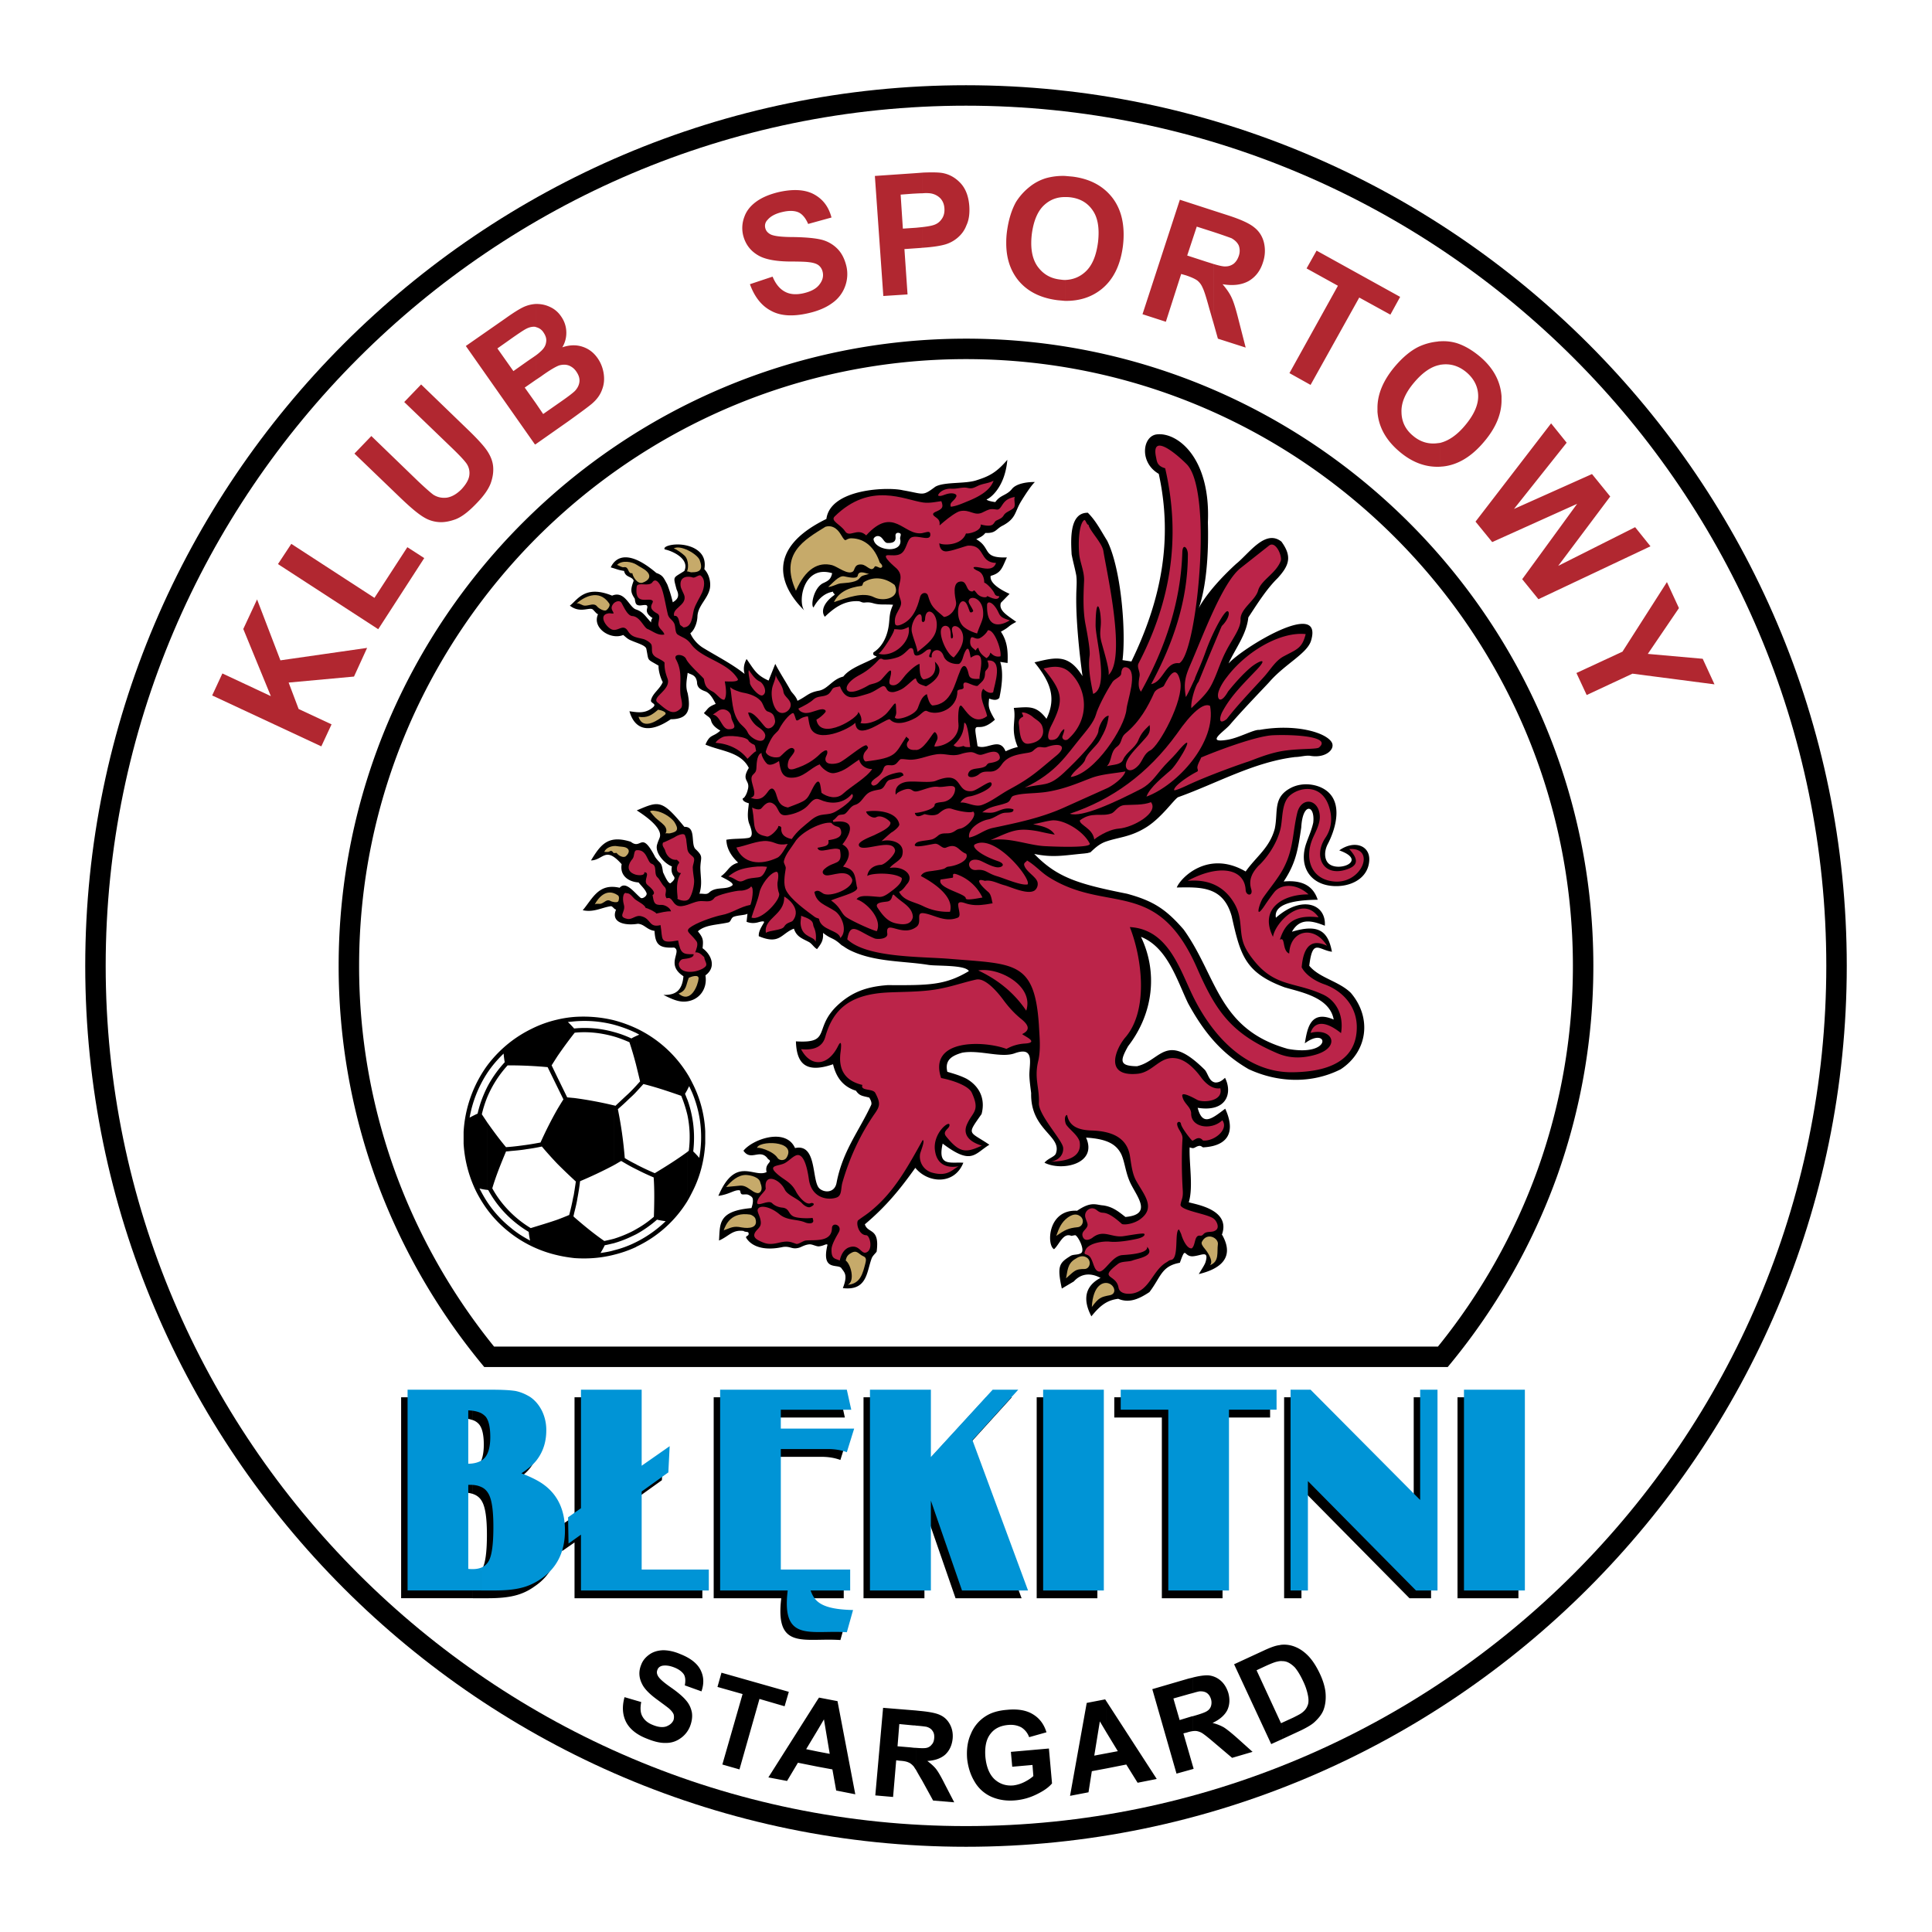
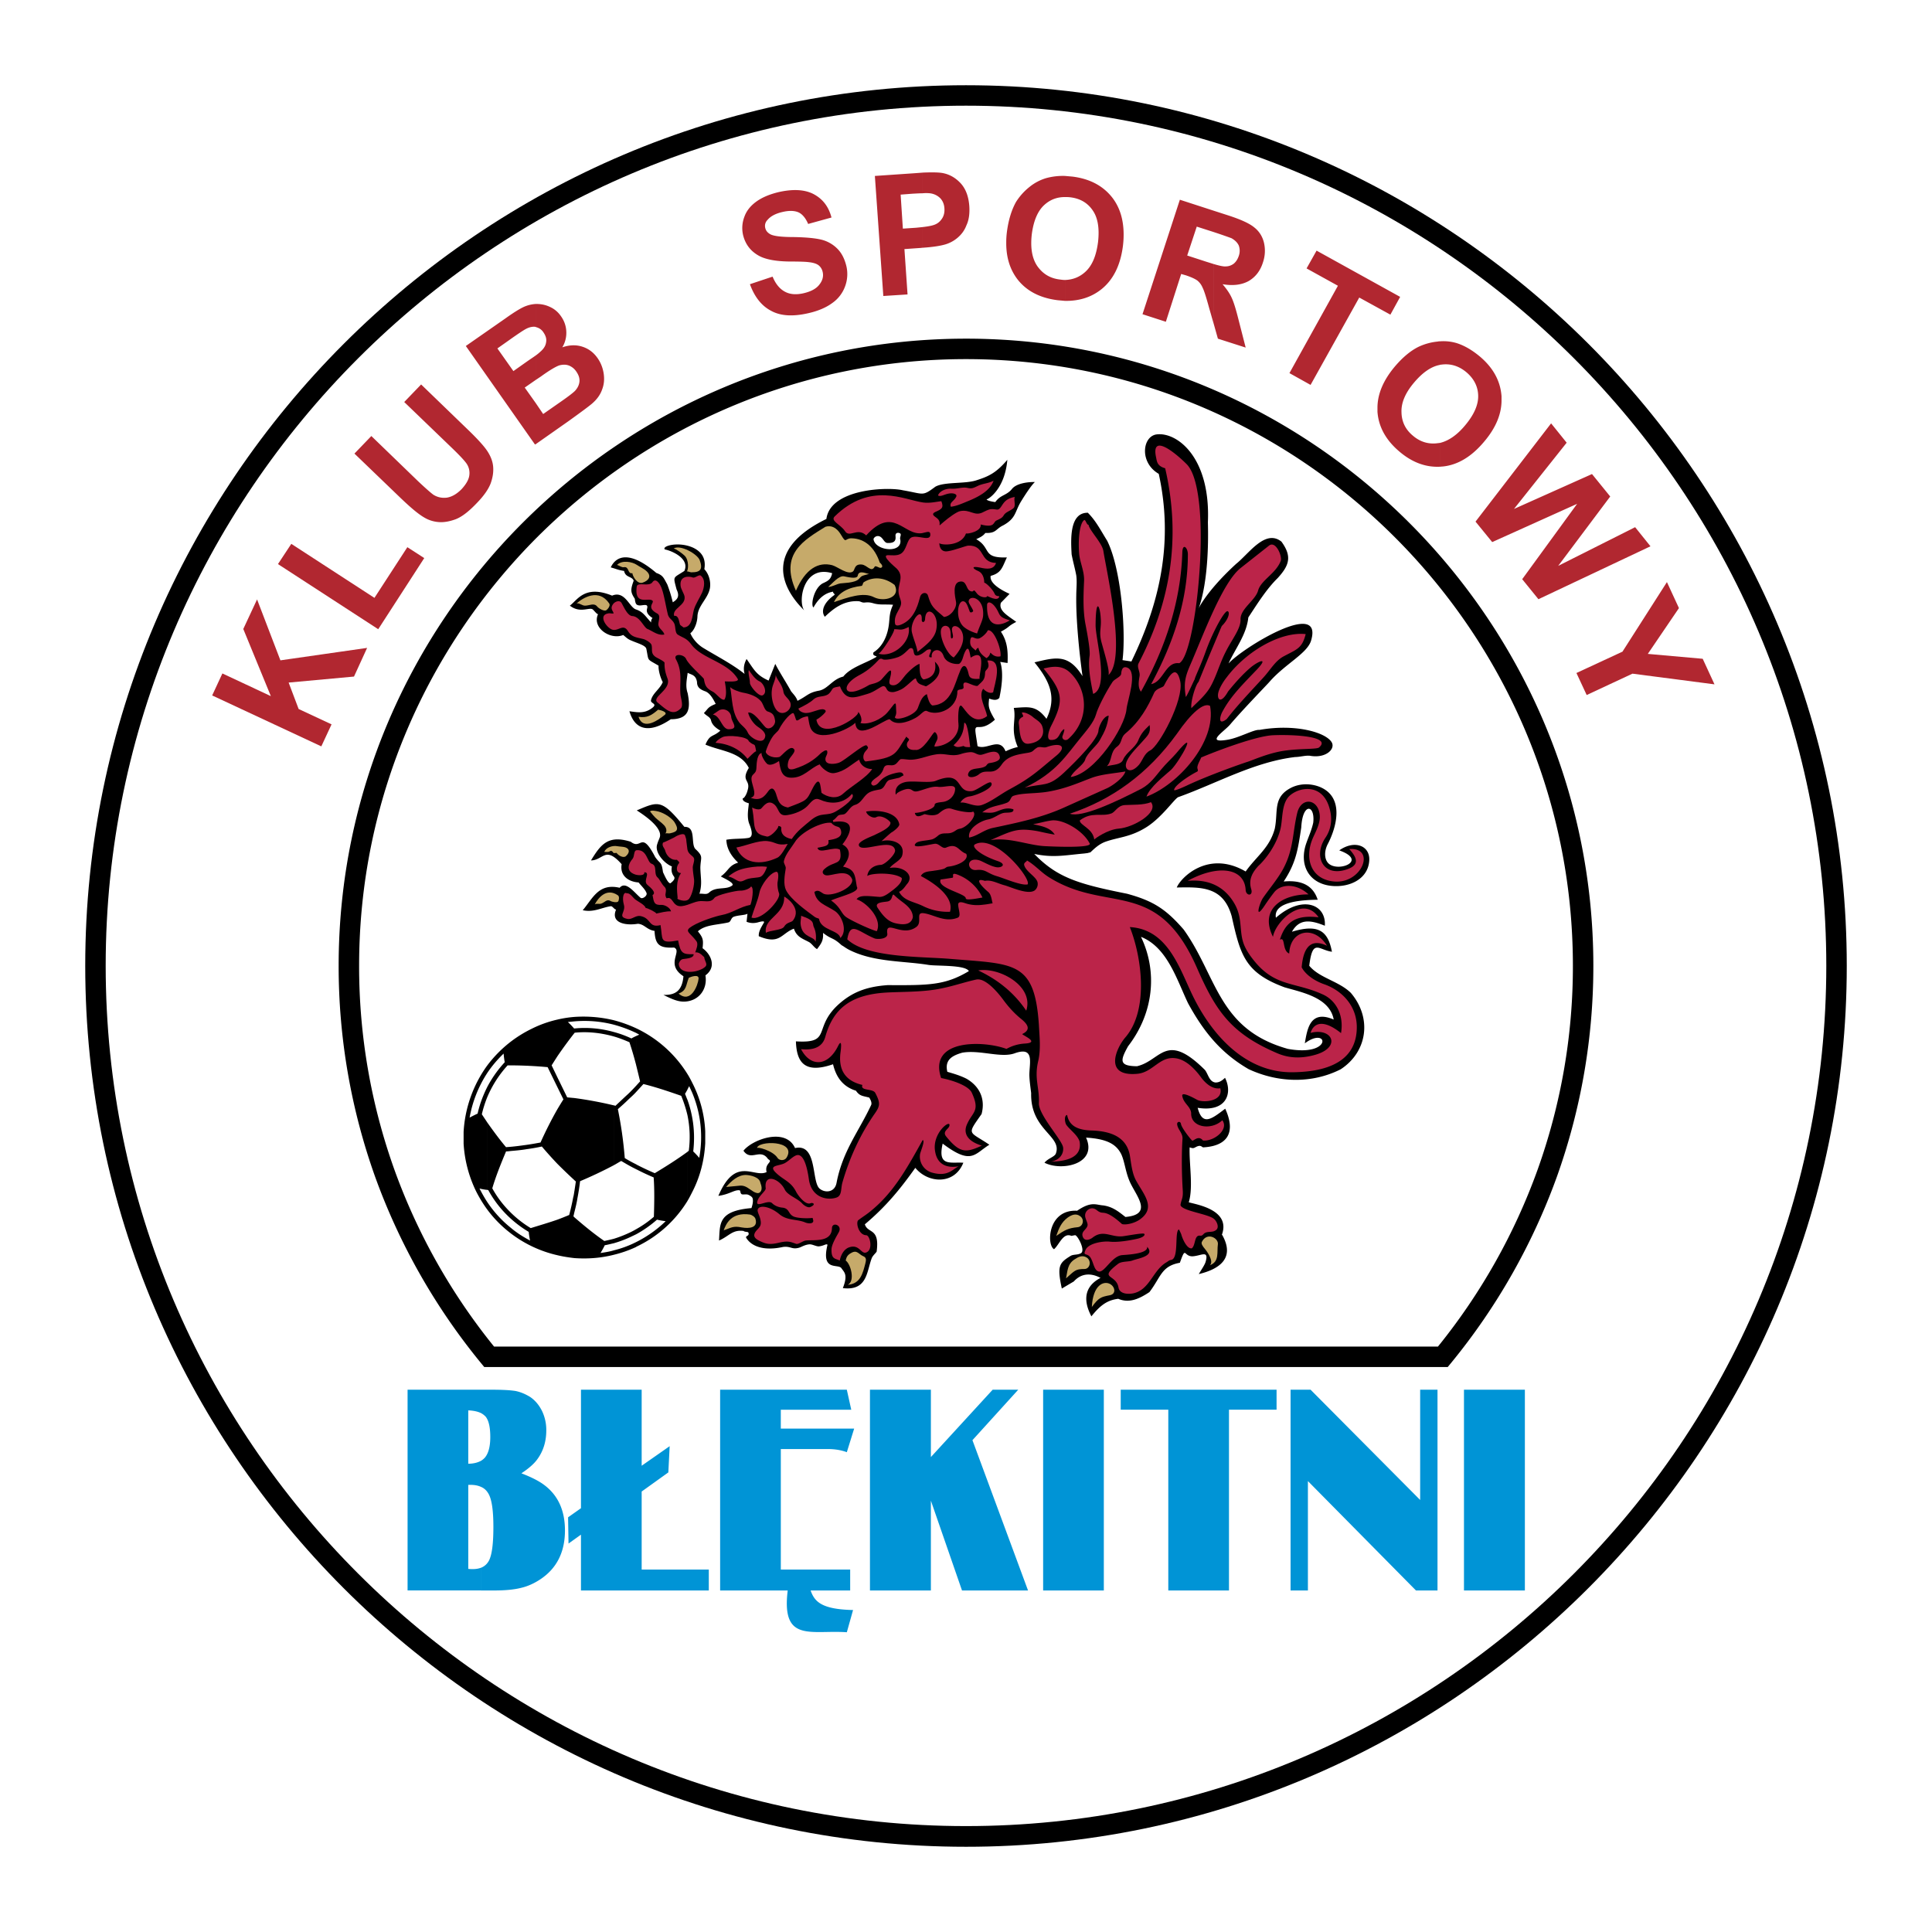
<svg xmlns="http://www.w3.org/2000/svg" width="2500" height="2500" viewBox="0 0 192.756 192.756">
  <g fill-rule="evenodd" clip-rule="evenodd">
    <path fill="#fff" d="M0 0h192.756v192.756H0V0z" />
    <path d="M96.378 8.504c48.396 0 87.874 39.479 87.874 87.852 0 24.22-9.869 46.178-25.795 62.103-15.924 15.925-37.881 25.794-62.079 25.794-48.395 0-87.874-39.479-87.874-87.896 0-24.175 9.87-46.132 25.794-62.057C50.223 18.374 72.181 8.504 96.378 8.504z" />
    <path d="M96.378 10.544c-23.621 0-45.09 9.648-60.638 25.196-15.548 15.548-25.196 37.017-25.196 60.615 0 47.286 38.57 85.834 85.833 85.834 23.62 0 45.091-9.626 60.638-25.173 15.549-15.548 25.195-37.018 25.195-60.661.001-47.241-38.567-85.811-85.832-85.811z" fill="#fff" />
    <path fill="#b12730" d="M157.281 67.146l4.592-2.129 4.436-6.942 1.199 2.595-3.106 4.569 5.477.488 1.176 2.55-8.184-1.065-4.568 2.13-1.022-2.196zM147.213 52.042l7.541-9.803 1.553 1.929-5.256 6.61 7.783-3.482 1.818 2.24-5.189 6.92 7.674-3.859 1.531 1.907-11.178 5.279-1.619-1.997 5.479-7.518-8.473 3.815-1.664-2.041zM143.664 44.19c.844-.199 1.707-.776 2.529-1.774.887-1.064 1.309-2.04 1.285-2.95-.021-.909-.422-1.686-1.176-2.329-.775-.644-1.617-.887-2.527-.754-.045 0-.088 0-.111.022v-2.351a4.649 4.649 0 0 1 1.664.177c.775.244 1.529.688 2.283 1.309 1.354 1.131 2.086 2.462 2.197 3.992v.489c-.023 1.353-.6 2.706-1.73 4.037-1.242 1.486-2.617 2.329-4.125 2.484-.111 0-.201.022-.289.022V44.19zm-2.572-6.032c-.887 1.042-1.309 2.04-1.264 2.994.021.932.398 1.708 1.152 2.329.732.621 1.574.865 2.484.732.066 0 .133-.022.199-.022v2.374c-1.42.066-2.75-.421-4.014-1.486-1.375-1.153-2.107-2.484-2.219-3.993V40.62c.021-1.354.6-2.684 1.686-3.993.799-.954 1.598-1.619 2.395-2.018a5.78 5.78 0 0 1 1.932-.532c.066-.022.133-.022.221-.022v2.351c-.865.155-1.73.754-2.572 1.752zM128.648 37.226l4.836-8.716-3.127-1.73.998-1.775 8.338 4.614-.974 1.774-3.106-1.707-4.857 8.716-2.108-1.176zM121.064 26.336c.598.177.998.266 1.219.244.289 0 .555-.089.799-.266.223-.178.398-.444.51-.776a1.523 1.523 0 0 0 0-1.042c-.133-.289-.377-.533-.732-.732a57.7 57.7 0 0 0-1.662-.577l-.133-.044v-2.129l1.508.487c1.219.399 2.062.777 2.551 1.176.486.377.82.887.975 1.508a3.542 3.542 0 0 1-.088 1.974c-.266.865-.754 1.486-1.441 1.885-.688.377-1.553.488-2.596.311.398.466.709.909.91 1.353.221.466.443 1.22.709 2.285l.688 2.684-2.771-.888-.443-1.574v-5.879h-.003zm-2.617-.843l1.707.555c.332.111.643.2.91.289v5.877l-.422-1.464c-.289-1.064-.512-1.774-.666-2.063a1.776 1.776 0 0 0-.531-.709c-.223-.155-.6-.333-1.133-.51l-.465-.133-1.529 4.768-2.33-.754 3.727-11.422 3.35 1.087v2.129l-1.665-.533-.953 2.883zM106.248 27.933c.754-.022 1.42-.266 1.996-.776.709-.621 1.131-1.619 1.309-3.017.154-1.353-.021-2.418-.533-3.149-.51-.754-1.264-1.198-2.262-1.309-.178-.022-.332-.022-.51-.022v-2.107c.244.022.488.044.754.066 1.752.222 3.082.932 4.014 2.152.711.953 1.064 2.107 1.088 3.504v.2c0 .333-.023.666-.066 1.042-.244 1.93-.953 3.371-2.129 4.325-1.021.821-2.24 1.198-3.66 1.176v-2.085h-.001zm-3.305-4.569c-.156 1.353.021 2.417.555 3.194.555.776 1.285 1.22 2.262 1.331.156.022.332.044.488.044v2.085l-.732-.067c-1.773-.222-3.127-.931-4.037-2.129-.709-.954-1.064-2.085-1.086-3.438v-.244c0-.311.021-.643.066-.998.156-1.198.465-2.196.91-2.994a5.993 5.993 0 0 1 1.33-1.486 4.854 4.854 0 0 1 1.664-.887 6.352 6.352 0 0 1 1.885-.222v2.107c-.777 0-1.441.244-2.018.754-.687.6-1.109 1.597-1.287 2.95zM92.053 22.654c.599-.066 1.02-.155 1.264-.266.311-.133.532-.354.709-.643.155-.266.222-.577.2-.932-.022-.443-.177-.798-.443-1.064a1.745 1.745 0 0 0-1.021-.466 3.715 3.715 0 0 0-.709 0v-2.062c.976-.044 1.641-.022 1.996.044.709.133 1.309.488 1.818 1.043.51.576.776 1.331.843 2.284.045.732-.044 1.375-.288 1.885-.2.532-.51.931-.909 1.264a3.35 3.35 0 0 1-1.198.644c-.532.155-1.287.266-2.262.333v-2.064zm-2.196-3.237l.222 3.393 1.331-.089c.222-.022.444-.044.644-.066v2.063c-.089 0-.155.022-.244.022l-1.575.111.311 4.525-2.417.155-.843-11.977 3.881-.266c.31-.022.621-.044.887-.066v2.062c-.288 0-.621.022-1.043.044l-1.154.089zM74.82 28.354l2.262-.754c.311.754.732 1.242 1.242 1.508.488.267 1.109.311 1.819.155.776-.177 1.308-.465 1.619-.887.31-.399.421-.821.31-1.265a1.144 1.144 0 0 0-.399-.643c-.199-.155-.532-.266-.976-.311-.289-.044-.954-.066-1.996-.066-1.353-.022-2.329-.222-2.95-.554-.865-.466-1.397-1.176-1.619-2.107a3.12 3.12 0 0 1 .133-1.796c.2-.577.599-1.087 1.176-1.508s1.309-.732 2.218-.954c1.464-.333 2.64-.266 3.526.2.909.488 1.486 1.242 1.774 2.329l-2.329.643c-.244-.576-.576-.976-.953-1.153-.399-.177-.932-.199-1.597-.044-.688.155-1.198.421-1.508.798a.83.83 0 0 0-.222.798c.066.289.244.488.532.643.355.178 1.131.266 2.351.266 1.198.022 2.129.111 2.75.267a3.404 3.404 0 0 1 1.553.887c.443.444.731 1.021.909 1.752a3.503 3.503 0 0 1-.133 2.019 3.48 3.48 0 0 1-1.286 1.663c-.599.443-1.42.798-2.44 1.021-1.486.333-2.706.266-3.638-.244-.952-.489-1.662-1.376-2.128-2.663zM53.439 40.198l.754 1.109 1.841-1.286c.732-.51 1.153-.843 1.331-1.021.244-.266.399-.554.443-.887.045-.354-.066-.688-.31-1.042a1.582 1.582 0 0 0-.732-.599c-.289-.111-.599-.111-.954-.022-.333.111-.953.466-1.841 1.109l-.532.355v-2.44a4.34 4.34 0 0 0 .488-.399c.311-.267.51-.577.555-.91.066-.333-.022-.643-.244-.976a1.198 1.198 0 0 0-.777-.554l-.022-.022v-2.285h.111c.444 0 .887.089 1.309.289.443.199.82.51 1.108.931.333.466.51.976.533 1.531a2.789 2.789 0 0 1-.399 1.574c.709-.244 1.375-.266 1.996-.066.621.199 1.131.576 1.53 1.153.311.443.51.954.599 1.508.089.577.044 1.109-.155 1.619-.178.511-.51.976-.998 1.397-.311.267-1.087.843-2.351 1.752l-3.283 2.306v-4.124zm-1.087-1.53l1.087 1.53v4.125l-.066.022-6.897-9.825 3.947-2.75c.776-.554 1.375-.931 1.797-1.131a3.398 3.398 0 0 1 1.22-.311v2.285c-.288-.045-.621.022-.954.199-.222.111-.798.488-1.73 1.153l-1.131.798 1.597 2.262 1.286-.909c.377-.266.688-.466.932-.643v2.44l-1.088.755zM35.363 45.255l1.686-1.752 4.68 4.524c.754.71 1.264 1.154 1.508 1.331.421.266.887.354 1.375.288.488-.089.954-.354 1.441-.843.466-.51.732-.976.776-1.419a1.657 1.657 0 0 0-.311-1.175c-.244-.333-.71-.821-1.397-1.486L40.33 40.11l1.686-1.752 4.546 4.392c1.043.998 1.73 1.752 2.063 2.262.333.51.533 1.02.577 1.553.044.554-.044 1.109-.266 1.708-.244.599-.688 1.22-1.354 1.907-.798.843-1.486 1.375-2.106 1.619-.599.222-1.176.333-1.708.288a3.239 3.239 0 0 1-1.42-.443c-.621-.354-1.397-1.02-2.373-1.952l-4.612-4.437zM37.736 62.776l-10.003-6.498 1.331-2.018 8.295 5.389 3.283-5.056 1.685 1.087-4.591 7.096zM32.058 74.465l-10.89-5.079 1.02-2.196 4.835 2.263-2.75-6.699 1.375-2.949 2.329 6.077 8.65-1.242-1.308 2.861-6.521.599.998 2.639 3.283 1.531-1.021 2.195z" />
-     <path d="M127.961 171.854l1.064-.488c.443-.222.754-.377.932-.532.223-.178.4-.399.488-.644.111-.222.133-.555.066-.953a5.868 5.868 0 0 0-.51-1.531c-.289-.62-.576-1.064-.82-1.353-.268-.267-.555-.466-.82-.555a1.282 1.282 0 0 0-.4-.065v-1.643c.422-.021.82.045 1.221.2.51.2.953.51 1.375.953.398.422.775.998 1.131 1.753.311.665.488 1.264.555 1.818.066.666 0 1.265-.199 1.797-.156.398-.443.775-.844 1.153-.287.288-.754.554-1.33.843l-1.908.887v-1.64h-.001zm-2.594-5.212l2.439 5.279.154-.066v1.641l-1.131.511-3.703-7.963 2.928-1.353c.664-.311 1.197-.511 1.596-.555.09-.022.199-.045.311-.045v1.643c-.178-.023-.354 0-.531.044-.244.044-.688.222-1.354.532l-.709.332zM118.979 167.374c.688-.178 1.221-.244 1.598-.222.443.044.865.222 1.219.532.355.311.6.731.754 1.22.178.643.133 1.22-.109 1.729-.268.511-.756.932-1.465 1.265.443.111.82.267 1.131.443.311.2.754.555 1.354 1.087l1.508 1.354-2.041.599-1.752-1.486c-.621-.532-1.043-.865-1.264-.998a1.557 1.557 0 0 0-.6-.199c-.109 0-.199 0-.332.021v-1.485c.799-.223 1.287-.399 1.465-.533a.895.895 0 0 0 .377-.487 1.22 1.22 0 0 0 0-.688c-.09-.288-.223-.488-.422-.621-.199-.134-.467-.178-.754-.155-.09.021-.311.066-.666.178v-1.554h-.001zm0 8.716l.111.378-.111.044v-.422zm-1.598.865l-2.416-8.428 3.57-1.043c.154-.044.311-.066.443-.11v1.553a10.71 10.71 0 0 0-.576.155l-1.332.376.623 2.152 1.24-.377h.045v1.485a3.193 3.193 0 0 0-.555.134l-.355.088.91 3.149v.422l-1.597.444zM111.525 174.715l-1.174-1.93v-3.104l5.057 7.807-1.908.377-1.131-1.818-2.018.399v-1.509l1.174-.222zm-1.173-1.93l-.621-1.042-.555 3.416 1.176-.223v1.509l-1.42.267-.332 2.106-1.842.354 1.664-9.271 1.84-.355.09.134v3.105zM100.99 176.268l-.133-1.485 3.793-.333.311 3.481c-.332.399-.842.755-1.529 1.087a5.906 5.906 0 0 1-2.086.599c-.932.089-1.729-.044-2.439-.354a3.647 3.647 0 0 1-1.686-1.53c-.399-.665-.643-1.441-.732-2.284-.066-.909.044-1.73.377-2.462a3.766 3.766 0 0 1 1.531-1.797c.533-.332 1.221-.532 2.062-.599 1.086-.111 1.951.044 2.596.443.664.399 1.107.998 1.352 1.797l-1.729.487a1.907 1.907 0 0 0-.777-.976c-.377-.199-.799-.288-1.309-.243-.775.066-1.375.354-1.773.887-.422.532-.576 1.286-.512 2.24.09 1.042.4 1.796.91 2.284.51.466 1.131.688 1.885.621a3.397 3.397 0 0 0 1.088-.333c.354-.177.664-.377.908-.599l-.088-1.109-2.02.178zM91.388 174.383c.532.044.887.044 1.064 0a.863.863 0 0 0 .51-.333c.155-.155.222-.377.244-.644.022-.288-.022-.532-.178-.731-.133-.2-.355-.333-.621-.399a13.656 13.656 0 0 0-1.02-.11v-1.509l.421.044c.954.089 1.619.223 2.019.422.421.199.731.51.954.932.222.421.31.887.266 1.397-.066.665-.311 1.197-.732 1.597-.421.377-1.021.599-1.797.643.355.267.666.533.888.821.222.288.51.799.865 1.508l.932 1.797-2.107-.178-1.108-2.018a28.407 28.407 0 0 1-.599-1.043v-2.196h-.001zm-1.841-.155l1.309.11c.177.022.354.045.532.045v2.195c-.111-.155-.178-.267-.222-.333-.156-.177-.333-.332-.51-.399-.178-.088-.466-.155-.887-.177l-.355-.045-.311 3.66-1.774-.155.777-8.739 3.282.267v1.509c-.089-.022-.178-.022-.266-.022l-1.397-.133-.178 2.217zM82.782 174.981l-.577-3.438-.599 1.02v-3.038l.111-.155 1.841.354 1.774 9.293-1.907-.377-.377-2.106-1.442-.267v-1.509l1.176.223zm-1.176-2.418l-1.175 1.952 1.175.243v1.509l-1.996-.399-1.086 1.819-1.863-.355 4.946-7.807v3.038h-.001zM72.069 176.046l2.019-7.031-2.506-.709.399-1.42 6.72 1.908-.421 1.441-2.507-.732-1.996 7.031-1.708-.488zM62.311 169.326l1.664.487c-.111.576-.089 1.064.111 1.42.2.377.533.665 1.042.865.532.221.976.266 1.331.154.354-.133.599-.332.731-.621.067-.199.067-.398.022-.576-.066-.178-.222-.377-.444-.577-.177-.155-.577-.443-1.175-.887-.799-.577-1.309-1.109-1.53-1.575-.333-.643-.355-1.286-.089-1.93.155-.421.444-.754.82-1.02.377-.267.821-.399 1.353-.422.51 0 1.087.111 1.708.377 1.02.399 1.708.932 2.041 1.598.333.665.354 1.353.089 2.129l-1.664-.599c.089-.444.066-.821-.089-1.087-.177-.267-.488-.51-.931-.688-.488-.2-.91-.244-1.242-.178-.244.066-.399.199-.466.399-.089.199-.067.399.044.599.133.267.554.644 1.286 1.153s1.242.954 1.531 1.309c.31.354.488.754.576 1.198.067.443 0 .909-.199 1.419-.2.466-.51.865-.932 1.153a2.4 2.4 0 0 1-1.464.466c-.554.022-1.175-.133-1.885-.422-1.042-.399-1.73-.976-2.085-1.663-.354-.707-.421-1.528-.154-2.481zM47.184 139.405h1.154c1.153 0 1.974.067 2.484.155.51.089.976.289 1.441.6.511.354.888.82 1.176 1.397.288.576.421 1.242.421 1.93 0 1.131-.311 2.084-.932 2.927-.31.422-.843.888-1.552 1.354.976.377 1.729.754 2.262 1.131 1.375 1.043 2.084 2.551 2.084 4.569 0 2.129-.798 3.748-2.395 4.812a5.595 5.595 0 0 1-1.952.91c-.688.177-1.575.266-2.684.266h-1.509v-2.219c.444-.133.777-.398.977-.798.288-.599.421-1.708.421-3.327s-.155-2.728-.488-3.305c-.2-.377-.51-.621-.91-.754v-2.462c.222-.089.422-.244.577-.421.333-.422.51-1.109.51-2.041 0-.954-.156-1.641-.466-2.018a1.4 1.4 0 0 0-.621-.422v-2.284h.002zm18.986 5.657l-2.794 1.952v-7.608h-6.055v11.844l-1.287.888.045 2.617 1.242-.864v5.566h12.753v-2.085h-6.698v-7.784l2.661-1.908.133-2.618zm11.777 14.394c-.643 5.234 2.307 3.926 5.9 4.17l.621-2.219c-3.238-.066-3.859-.909-4.236-1.951h3.948v-2.085h-6.92V145.35h4.502c.798-.021 1.485.089 2.084.311l.732-2.351H77.26v-1.885h7.031l-.444-2.02H71.205v20.051h6.742zm73.547 0h-6.078v-20.051h6.078v20.051zm-8.717 0h-2.152l-10.779-10.912v10.912h-1.729v-20.051h1.996l10.934 11.023v-11.023h1.73v20.051zm-20.804 0h-6.055v-18.031h-4.746v-2.02h15.547v2.02h-4.746v18.031zm-12.487 0h-6.055v-20.051h6.055v20.051zm-7.562 0h-6.588l-3.105-8.961v8.961h-6.077v-20.051h6.077v6.721l6.167-6.721h2.551l-4.569 5.035 5.544 15.016zm-61.903 0v-20.051h7.164v2.285a3.798 3.798 0 0 0-1.108-.2v5.323c.443 0 .798-.066 1.108-.222v2.462a2.75 2.75 0 0 0-.887-.133h-.222v8.384c.2 0 .354.021.465.021.222 0 .444-.044.643-.089v2.219h-7.163v.001z" />
    <path d="M47.983 156.417c.355-.133.643-.398.82-.754.289-.599.422-1.708.422-3.327 0-1.618-.155-2.728-.488-3.304-.177-.312-.421-.555-.754-.688v-2.596c.155-.089.311-.222.421-.354.333-.422.511-1.087.511-2.019 0-.976-.155-1.663-.466-2.041a1.822 1.822 0 0 0-.466-.354v-2.329h.998c1.153 0 1.974.045 2.484.134.51.11.976.311 1.442.599.51.354.887.82 1.175 1.397a4.37 4.37 0 0 1 .421 1.93c0 1.131-.311 2.106-.931 2.928-.311.421-.843.887-1.553 1.353.976.377 1.73.754 2.262 1.153 1.375 1.021 2.085 2.528 2.085 4.547 0 2.129-.798 3.748-2.396 4.835-.621.422-1.287.731-1.952.887-.688.178-1.575.267-2.684.267h-1.353v-2.264h.002zm-1.264.111c.199.021.354.021.465.021.289 0 .555-.044.799-.133v2.263h-7.319v-20.028h7.319v2.329c-.333-.155-.732-.244-1.264-.267v5.323c.51 0 .931-.11 1.264-.288v2.596c-.288-.134-.643-.2-1.042-.2h-.221v8.384h-.001zM102.566 158.68h-6.587l-3.105-8.961v8.961h-6.078v-20.029h6.078v6.721l6.165-6.721h2.551l-4.569 5.036 5.545 14.993zM110.129 158.68h-6.055v-20.029h6.055v20.029zM122.615 158.68h-6.054v-18.033h-4.747v-1.996h15.549v1.996h-4.748v18.033zM143.42 158.68h-2.15l-10.78-10.912v10.912h-1.73v-20.029h1.996l10.933 11.001v-11.001h1.731v20.029zM152.137 158.68h-6.076v-20.029h6.076v20.029zM78.59 158.68c-.644 5.233 2.307 3.926 5.899 4.169l.621-2.217c-3.26-.067-3.859-.91-4.236-1.952h3.948v-2.085h-6.92v-12.021h4.502c.798-.021 1.486.089 2.084.311l.732-2.351h-7.319v-1.886h7.03l-.443-1.996h-12.64v20.028h6.742zM66.813 144.285l-2.794 1.952v-7.586h-6.056v11.823l-1.286.909.045 2.617 1.241-.888v5.568h12.754v-2.085h-6.698v-7.785l2.661-1.908.133-2.617z" fill="#0094d6" />
    <path d="M96.378 33.788c34.466 0 62.591 28.124 62.591 62.567a62.436 62.436 0 0 1-3.639 21.049 63.032 63.032 0 0 1-10.58 18.608l-.311.377H96.378v-2.041h47.087a60.829 60.829 0 0 0 9.936-17.632 60.143 60.143 0 0 0 3.527-20.361c0-33.335-27.215-60.526-60.55-60.526v-2.041zm0 0v2.041c-16.657 0-31.805 6.809-42.784 17.766-10.956 10.978-17.765 26.104-17.765 42.76a60.163 60.163 0 0 0 3.526 20.361 60.822 60.822 0 0 0 9.937 17.632h47.086v2.041H48.315l-.311-.377a63.064 63.064 0 0 1-10.579-18.608 62.46 62.46 0 0 1-3.638-21.049c0-17.21 7.031-32.869 18.365-44.203 11.334-11.333 26.993-18.364 44.226-18.364z" />
    <path d="M70.362 112.88v1.175c-.089 1.642-.488 3.261-1.22 4.725v-6.787c.133.976.133 1.93.022 2.884.177.177.399.398.599.643.377-2.062.2-4.236-.621-6.299v-1.042a11.744 11.744 0 0 1 1.22 4.701zm-1.22-4.702v1.042c-.111-.288-.244-.555-.377-.843v-.022c-.066.134-.133.244-.177.355v-1.553c.199.311.376.665.554 1.021zm0 3.814v6.787c-.178.354-.355.71-.555 1.042v-4.901c.044-.044.089-.066.133-.111a10.613 10.613 0 0 0-.133-3.548v-1.531c.267.732.444 1.486.555 2.262zm-3.926 5.479c.088 1.197.066 2.506.022 3.926-.533.466-1.131.887-1.774 1.242v.51a11.66 11.66 0 0 0 2.085-1.464c.266.066.555.111.865.155a11.8 11.8 0 0 1-2.95 2.085v.488c.044-.045.111-.066.156-.089a11.95 11.95 0 0 0 4.968-4.503v-4.901c-.998.731-2.085 1.42-3.261 2.129a26.644 26.644 0 0 1-1.619-.754c-.088-.044-.178-.089-.244-.133v.488c.022.021.022.021.044.021.555.289 1.132.556 1.708.8zm3.371-10.314v1.553c-.089.155-.155.288-.244.422.088.199.155.398.244.598v1.531a12.948 12.948 0 0 0-.621-1.93c-1.331-.466-2.595-.887-3.771-1.176l-.732.799v-.621c.133-.155.266-.289.399-.443-.133-.555-.266-1.109-.399-1.642v-2.884c.111-.044.2-.088.311-.133-.088-.066-.2-.111-.311-.178v-.466a12.098 12.098 0 0 1 5.124 4.57zm-5.123 15.482c-.177.11-.355.199-.532.288-.554.266-1.109.487-1.686.665v.444a11.106 11.106 0 0 0 1.886-.732c.111-.044.222-.111.333-.155v-.51h-.001zm-2.218-6.388c.244-.133.488-.289.732-.422.488.289.976.577 1.486.821v-.488a13.72 13.72 0 0 1-1.131-.621 40.265 40.265 0 0 0-.688-4.88c.377-.332.754-.665 1.109-1.02.244-.223.488-.444.709-.688v-.621c-.31.332-.643.688-.998.998l-1.064.998c-.066-.022-.111-.045-.156-.045v5.968h.001zm2.218-13.663v.466a13.274 13.274 0 0 0-2.218-.82v-.443a13.16 13.16 0 0 1 2.218.797zm0 .776c-.177.089-.333.155-.465.244a10.385 10.385 0 0 0-1.753-.643v.443c.533.155 1.043.354 1.553.576.244.732.465 1.486.665 2.263v-2.883zm0 20.561v.488a11.91 11.91 0 0 1-2.218.775v-.443a10.32 10.32 0 0 0 2.174-.798c.022 0 .022-.022.044-.022zm-2.218-.333c-.332.089-.643.155-.953.222-.998-.688-1.974-1.485-2.972-2.351v4.059c1.308.089 2.617 0 3.925-.333v-.443c-.443.134-.887.2-1.33.267.155-.267.31-.532.421-.776.288-.045.599-.133.909-.199v-.446zm-3.925-2.706c.11-.443.221-.887.288-1.33.111-.577.199-1.153.266-1.708a42.525 42.525 0 0 0 3.371-1.597v-5.967a38.881 38.881 0 0 0-3.925-.731v8.206a.548.548 0 0 0 .133.111c-.045.311-.089.599-.133.887v2.129zm3.925-19.096v.443a11.654 11.654 0 0 0-3.925-.332v-.444c1.33-.089 2.639.022 3.925.333zm0 1.176v.443c-1.264-.355-2.572-.51-3.903-.377 0 0 0 .021-.021.021v-.443c1.329-.132 2.66 0 3.924.356zm-3.925 18.497a5.808 5.808 0 0 1-.111-.111c.044-.155.066-.311.111-.466v-2.129c-.045.244-.067.488-.134.71a22.08 22.08 0 0 1-.399 1.752c-.377.155-.754.311-1.175.466v3.549c.554.133 1.131.222 1.708.288v-4.059zm0-20.006v.444l-.666.066c.244.221.444.443.621.643h.045v.443a44.188 44.188 0 0 0-1.708 2.329v-3.659a11.322 11.322 0 0 1 1.708-.266zm0 8.096v8.206a58.814 58.814 0 0 1-1.708-1.641v-5.457c.199-.332.399-.665.599-.976l-.599-1.22v-.977l.976 1.997.732.068zm-1.708-7.829v3.659c-.2.311-.399.621-.577.909l.577 1.197v.977l-.976-1.996a41.913 41.913 0 0 0-3.637-.178v-2.395a12.215 12.215 0 0 1 2.018-1.242 11.28 11.28 0 0 1 2.595-.931zm0 8.937v5.457a39.957 39.957 0 0 1-1.553-1.73c-.51.111-1.02.199-1.53.267-.51.088-1.021.133-1.53.177v-.421c.488-.044.976-.111 1.463-.178.488-.066.976-.155 1.464-.244a38.893 38.893 0 0 1 1.686-3.328zm0 11.024v3.549A12.05 12.05 0 0 1 51 123.083v-.555c.577.488 1.22.887 1.885 1.242a7.168 7.168 0 0 1-.133-.864A11.172 11.172 0 0 1 51 121.619v-.599a10.68 10.68 0 0 0 1.952 1.508c.93-.289 1.84-.555 2.661-.843zM51 103.897v2.395h-.355a11.067 11.067 0 0 0-2.04 3.194v-1.021a11.45 11.45 0 0 1 1.752-2.484 9.539 9.539 0 0 1-.111-.865c-.621.6-1.175 1.242-1.641 1.952v-.754A12.31 12.31 0 0 1 51 103.897zm0 10.513v.421c-.178.022-.355.045-.51.045-.532 1.264-1.021 2.484-1.375 3.682.51.932 1.153 1.752 1.885 2.462v.599a10.737 10.737 0 0 1-2.285-2.883c-.044 0-.067-.022-.111-.022v-6.743c.643.91 1.264 1.752 1.885 2.484.178-.022.333-.022.511-.045zm0 8.117a11.256 11.256 0 0 1-2.396-2.617v.754c.688.932 1.486 1.73 2.396 2.418v-.555zm-2.396-16.213v.754a11.99 11.99 0 0 0-1.752 4.437c.289-.155.555-.289.799-.399.2-.91.532-1.797.954-2.64v1.021a11.33 11.33 0 0 0-.532 1.686l.532.798v6.743a4.721 4.721 0 0 1-.754-.134v.023c.244.465.488.908.754 1.308v.754a12.96 12.96 0 0 1-1.131-1.862 12.532 12.532 0 0 1-1.22-4.703v-1.175a12.491 12.491 0 0 1 2.35-6.611z" />
    <path d="M90.079 48.915c-1.464-.354-7.23-.177-7.63 2.861-6.099 2.972-4.657 6.72-2.218 9.116-.643-.887-.088-4.569 2.795-3.704-.133.577-.333.732-.865.976-.954.421-1.309 2.24-.998 2.44.554-.999 1.22-1.464 1.974-1.575-.111.111.222.244.11.333-1.064.754-1.375 1.619-.953 2.173.82-.776 1.841-1.641 3.371-1.552.222.022.311.155.599.133.244-.022.466-.044.843.066.666.2 1.198.089 1.996.155-.355.754-.333 1.153-.399 1.797-.111 1.175-.577 2.329-1.553 2.95-.177.421.466.333.266.465-.976.599-2.551 1.021-3.282 1.952-1.087.266-1.508 1.198-2.373 1.397-1.132.199-1.198.532-2.196 1.02-.133-.399-.399-.643-.643-.954-.444-.821-1.109-1.819-1.575-2.729l-.665 1.665c-1.242-.555-1.442-1.087-2.196-2.152-.244.444-.354.932-.2 1.486-1.264-.999-2.706-1.73-4.059-2.551-.687-.399-1.153-1.02-1.353-1.508.333-.222.688-.954.71-1.686.044-1.064 1.042-1.752 1.242-2.794.111-.643-.088-1.419-.554-1.908.2-1.175-.377-1.774-1.087-2.129-1.419-.666-3.171-.2-2.861.155.754.155 2.506.931 1.952 2.151-1.153.754-1.131.466-.776 1.841.355.732.044 1.02-.377 1.286a13.867 13.867 0 0 0-.555-1.796c-.354-.622-.399-.888-1.086-1.132-2.706-2.306-4.037-1.663-4.547-.554.643.177.666.244 1.331.355.133.688.799.51.954.976-.333.909-.311 1.153.111 1.796.067.51.133.621.421.665.354.044.932-.244.82.267-.066.244-.133.554.532.998-.088.067-.177.266-.133.444-.577-.599-.776-1.064-1.53-1.309-.666-.222-1.087-1.907-2.373-1.375-2.728-1.109-3.46.443-4.214.998 1.042.82 1.996.089 2.307.399.2.2.421.488.51.444-.644 1.375 1.242 2.617 2.506 2.085.2.155.421.399.754.532.643.288 1.464.488 1.552.843.267 1.309 0 .954 1.22 1.686-.022.466.178 1.198.421 1.641-.311.732-1.021 1.109-1.176 1.819-.066.354.843.311-.066.887-.665.421-1.309.311-2.084.2.554 1.93 2.041 2.218 4.125.798 1.885 0 1.974-1.109 1.686-2.595-.244-.709-.088-1.331 0-2.04.333.199.821.177.932.931 0 .51.31.732.798.91.444.155.754.643 1.065 1.264-.821.333-.732.466-1.176.91.222.266.643.399.71.732.088.399.421.732.931 1.021-.754.688-1.02.311-1.486 1.397 1.531.666 3.527.709 4.325 2.329-.82 1.353.2 1.153-.11 2.196-.133.554-.421.887-.488.82-.066.244.2.399.599.51-.022.444-.244 1.375.067 2.107.289.732.355 1.286-.133 1.353-.71.111-1.397.044-2.174.177.022.821.421 1.575 1.176 2.285-.954.288-.932.798-1.73 1.375.244.155 1.441.666 1.131.909-.621.466-1.597.067-2.284.688-.267.266-.599.089-.976.133.289-1.021.111-1.553.088-2.595.022-1.064.355-1.086-.51-1.885-.466-.554.111-2.24-1.087-2.195-2.262-2.772-2.551-2.573-4.747-1.642.622.399 2.551 1.664 2.307 2.64-.044.177-.155.355-.267.732-.288.821.71 1.929 1.464 2.218-.088.421 0 .732.2.998.177.222-.088.488-.355.688-.222-.022-.465-.532-.732-1.109-.155-1.109-.244-.754-.776-1.508-1.42-2.728-1.353-.665-2.44-1.53-2.262-.71-2.994.266-3.97 1.863 1.242-.022 1.42-1.486 3.061.377-.2 1.109.643 1.752 1.686 1.819.244.31.666.688.798 1.064.089.266-.399.621-.599.466-.599-.488-1.464-1.73-2.085-.999-2.107-.488-2.684 1.065-3.682 2.24 1.087.244 1.885-.266 2.794-.399.178-.022.355.333.532.333-.577 1.353.976 1.619 2.174 1.419.665.044.887.599 1.663.71.067 1.397.488 1.73 1.952 1.663.843.377-.91 1.664.931 2.861-.133 1.574-.931 1.886-1.996 1.862.888.444 1.508.711 2.174.666 1.375-.088 2.24-1.242 2.018-2.617 1.131-.82.577-2.085-.288-2.706.089-.821.067-1.021-.466-1.686.732-.665 1.863-.621 3.039-.887.266-.066.244-.421.51-.554.443-.178 1.131-.155 1.397-.311l-.089.799c.377.155.754.155 1.109.066.155-.044.754-.222.621.022-.244.421-.555.887-.51 1.353 2.107.887 2.218-.267 3.504-.754.266.843.887.999 1.53 1.353.266.155.488.532.776.688.443-.577.643-.865.599-1.619.91.71.954.399 1.863 1.242.133.044.399.289.865.51 2.417 1.175 5.323 1.042 7.785 1.442.821.133 3.682-.022 4.037.62-2.374 1.42-3.993 1.42-8.096 1.398-2.174.154-3.638.731-5.034 2.04-2.418 2.307-.533 3.792-4.126 3.571.067 2.04.821 3.281 3.704 2.284.311 1.308.998 2.239 2.285 2.64.377.554.688.51 1.331.687.111.2.266.466.199.71-1.22 2.64-2.839 4.569-3.459 7.763-.177 1.065-1.242 1.042-1.73.577-.776-.776-.199-4.503-2.417-4.015-.932-2.085-4.258-.865-5.146.266.754 1.109 1.686-.31 2.462.843.554.289-.377.378-.155 1.287-1.264.621-3.083-1.664-4.813 2.373 1.131-.155 1.597-.621 2.107-.555.133.022.044.244.2.377.111.089.466-.022.666.066.066.022.399.178.443.355.111.354-.088.887-.111.976-3.371.288-3.127 1.597-3.238 3.238 1.021-.444 1.331-1.108 2.462-.954.066.111.421.066.466.155.155.399-.355.289-.2.555.599.932 1.93 1.265 3.638.888.798-.111.887.288 1.641.066.178-.045.577-.311 1.042-.332.31 0 .688.243.954.199.51-.067.688-.289.821-.156-.666 2.729 1.086 1.841 1.397 2.352.267.399.666.621.133 1.974 2.418.288 2.374-1.597 2.861-2.927.089-.289.355-.488.51-.71.333-2.418-.887-1.774-1.175-2.729 2.107-1.774 3.504-3.482 5.035-5.634 1.264 1.553 3.903 1.73 4.791-.51-1.286-.089-2.595.421-2.062-1.908 2.883 2.175 3.15 1.043 4.658.111-2.063-1.397-2.285-.909-.777-3.061.4-1.508-.199-2.772-1.507-3.526-.621-.311-1.22-.488-1.908-.688-.288-1.198.488-1.619 1.486-1.907 1.774-.311 3.903.576 5.278.044 1.996-.688 1.398 1.043 1.42 2.24.021.599.111 1.176.178 1.752-.09 3.704 3.127 4.259 2.461 6.033-.133.332-.775.466-1.131.909 1.752.888 5.324.111 4.148-2.506 2.15.133 3.016.688 3.504 1.641.355.754.422 1.774.865 2.772.621 1.397 2.373 3.261-.443 3.505-.732-.577-1.287-1.021-2.219-1.154-.709-.044-1.176-.443-2.596.533-2.949-.156-3.061 3.438-2.305 3.837.531-.466.908-1.687 1.729-1.331.111-.022.244-.044.355-.066.221-.066 1.086 1.508.598 1.796-.354.2-.775.089-1.064.289-1.107.688-1.33.998-.842 3.238l1.197-.71c.799-.887 1.797-.82 2.662-.354-2.195 1.153-1.287 3.104-.91 3.836.91-1.131 1.598-1.618 2.684-1.751l.045.021c1.088.443 2.086-.044 3.061-.688 1.154-1.508 1.176-2.595 3.039-2.928.621-1.752.354-.621 1.264-.644.844-.044 1.643-.665 1.309.533-.088.31-.355.687-.688 1.241 2.041-.487 3.637-1.574 2.352-3.881l-.045-.045c.91-2.506-2.572-3.016-3.305-3.237.465-1.509.021-3.882.088-5.479.244.066.311.133.555 0 .512-.288.6-.089.777 0 2.506-.133 3.283-1.53 2.217-3.859-1.352 1.021-2.262 1.774-2.75-.089 2.883.466 3.506-1.464 2.729-2.994-.289.288-.6.488-.977.466-.598-.089-.688-.798-1.02-1.242-3.926-3.903-4.369-.932-6.787-.377-1.797-.022-1.686-.555-.887-1.996 2.572-3.327 2.949-7.452 1.287-10.912 2.639 1.042 3.592 4.325 4.701 6.632 1.531 2.795 3.238 4.945 6.033 6.564 2.904 1.354 6.275 1.486 9.182.022 2.662-1.729 3.172-5.102 1.02-7.63-1.197-1.175-3.148-1.485-4.146-2.706.332-2.772.932-1.574 2.262-1.396-.398-2.085-1.354-2.795-3.992-1.996.754-1.331 1.863-1.176 3.283-.599.154-2.152-2.264-3.105-4.881-.798-.311-1.73 3.105-1.774 4.17-1.797-.377-1.131-1.24-2.018-3.393-1.818 1.242-1.885 1.42-3.194 1.752-5.39.133-2.528 1.396-2.284 1.197-.488-.154.732-.465 1.397-.688 2.041-.775 2.195.268 4.081 2.574 4.28 1.773.155 3.615-.709 3.703-2.573.066-1.464-1.486-2.041-2.994-.976 2.795.998.111 2.129-.953 1.397-.533-.354-.6-1.242-.199-2.018.885-1.686 1.662-4.591-.666-5.656-.732-.333-1.887-.51-2.973.022-1.863.954-1.287 2.351-1.641 4.081-.512 1.93-1.863 2.795-2.906 4.281-3.727-2.174-6.477.599-6.875 1.597 2.418-.044 4.635-.133 5.479 2.861.865 3.859 1.309 5.634 5.277 7.098 1.752.51 4.504 1.02 4.902 3.216-2.373-1.021-2.639.976-2.883 2.373 2.373-1.774 2.816 1.375-1.686.554-6.986-1.951-7.053-7.252-10.402-11.91-1.773-2.041-3.039-2.861-5.656-3.571-4.768-.954-6.941-1.575-9.248-3.97 1.906.399 3.016.133 4.99-.044l.332-.044.244-.066v.022c.178-.133.732-.777 1.486-1.065 1.33-.488 2.484-.443 4.125-1.464 1.598-.998 2.883-2.95 3.217-3.016 3.836-1.375 7.541-3.504 11.645-3.992.486 0 1.107-.2 1.551-.111 1.553.244 2.508-.732 2.062-1.397-.664-.998-3.703-1.818-7.186-1.197-.531-.067-1.996.776-3.148.976-2.33.399-.4-.798.199-1.486 1.242-1.464 3.525-3.814 3.926-4.258 1.553-1.796 3.77-2.839 4.17-4.125 1.285-4.258-6.811.688-8.229 2.263.688-1.508 1.795-2.883 1.973-4.591.865-1.309 1.797-2.817 2.928-3.926 1.176-1.286 1.441-2.173.377-3.637-1.619-1.286-3.238 1.198-4.523 2.218-6.588 6.055-2.506 7.297-2.816-4.147.287-6.587-3.172-9.071-5.168-8.761-1.375.244-1.664 2.816.266 3.926 1.463 6.676.178 12.731-2.729 18.719l-.887-.133c.355-2.75-.111-9.071-1.529-11.91-.666-1.064-1.109-1.974-1.93-2.794-1.887-.022-1.686 2.794-1.619 4.147.133.709.332 1.397.465 2.107.088.666 0 1.331 0 1.996-.045 2.307.289 5.656.621 8.051-1.396-2.24-2.662-1.885-4.791-1.375 1.531 1.885 2.24 3.482 1.197 5.633-1.041-1.375-1.773-1.175-3.26-1.087.266 1.287-.377 2.085.398 3.904-.443.089-.82.244-1.219.421-.6-1.464-1.842-.089-2.795-.51-.178-1.265-.311-1.73-.133-1.863.199-.155.732.244 1.863-.776-.711-1.176-.645-1.397-.576-2.107.377.133.754.222 1.02-.066.221-1.02.443-2.528.088-3.593l.732.11c.045-1.153 0-2.129-.666-3.127.977-.532.6-.488 1.531-.976-.799-.599-1.797-1.109-1.531-1.907l.865-.888c-.932-.421-2.018-1.086-1.885-1.796 1.086-.289 1.154-.865 1.619-1.841-2.529.089-1.508-.931-3.061-1.819.332-.155.688-.31.908-.621 1.109.045 1.021-.399 1.775-.754 1.287-.71 1.152-1.309 1.752-2.329.443-.731 1.086-1.708 1.42-1.996-.555-.022-1.842.089-2.307.71-.533.643-1.131.555-1.643 1.286-.598-.066-.998-.244-.82-.288.223-.066 1.775-1.087 2.02-3.926-1.109 1.287-1.818 1.642-3.084 2.041-1.131.377-3.215.133-4.103.644-1.329.996-1.13.708-3.237.353z" />
    <path d="M120.709 126.231c.975-.354.688-1.309.799-2.084.088-.622-1.088-1.266-1.598-.245-.088.178.066.422.311.71.088.089.953 1.22.488 1.619zM108.932 130.401c.111-2.195 1.152-2.596 1.752-2.329.555.244.732 1.021.045 1.153-.911.178-1.11.245-1.797 1.176zM106.359 127.54c.154-.732.133-1.42.842-1.886.4-.266.799-.466 1.242-.177.488.354.289 1.131-.244 1.131-.931 0-.974.178-1.84.932zM105.383 123.304c.266-.754.488-1.331 1.131-1.818.377-.267.82-.466 1.242-.155.488.333.289 1.064-.244 1.108-.908.088-1.264.266-2.129.865zM84.379 125.766c.51.354.954 2.062.2 2.417 1.287-.088 1.508-1.197 1.752-2.106.089-.354.133-.621-.222-.754-.421-.178-.599-.644-1.153-.333-.377.198-.51.399-.577.776zM72.203 122.749c.222-.621.754-1.841 2.617-1.574.222.044.51.244.555.443.266.887-.621.976-1.375.843-.866-.178-1.065.044-1.797.288zM72.447 118.425c.488-.577 1.198-1.221 1.996-1.198.466.022 1.331.222 1.419.776.111.288.222.688-.022.932-.177.199-.465.066-.665-.045-.421-.243-.776-.643-1.331-.599l-1.397.134zM75.529 114.565c0-.776 4.015-.844 2.95.931-.2.333-.732.312-.91.022-.465-.731-2.084-1.152-2.04-.953zM64.839 80.964c.133-.156.554-.067.843 0 .665.177 1.353.687 1.597 1.042.466.732.333.976-.421 1.131-.133.044-.355-.044-.488.022.177-.177.155-.532-.111-.82-.266-.289-.643-.532-.887-.776-.333-.334-.511-.644-.533-.599zM60.292 85c.155-.466.865-.665 1.286-.576.244.044.577.044.799.11.466.155.466.533.066.888-.266.222-.776-.089-.932-.333-.022.022-.244.022-.267 0 .244.022.022.022-.022.022-.133-.2-.244-.288-.421-.155-.154.089-.376.022-.509.044zM59.339 90.234c.31-.599 1.153-1.708 2.306-.909.178.111.111.51.022.621-.133.133-.599.044-.776-.066-.333-.2-.577.155-.887.266-.2.088-.488-.044-.665.088zM67.7 99.128c.821-.311.71-.798 1.021-1.574.177-.089 1.02-.399.976.089-.045.598-.755 2.55-1.997 1.485zM63.708 71.516c.865.133 1.309-.155 1.952-.71.2.022 1.043.244.644.532-.467.377-2.13 1.663-2.596.178zM57.52 60.204c.665-.577 2.218-1.53 3.261 0 .155.222-.156.599-.311.688-.2.111-.732-.178-.887-.377-.311-.399-.776-.089-1.197-.089-.289.022-.578-.288-.866-.222zM61.557 56.367c.488-.51 1.508-.333 1.996 0 .289.2.709.377.954.621.51.466.266.932-.421 1.154-.488.133-.931-.555-.998-.954-.51.089-.288-.688-.843-.599-.223.044-.466-.178-.688-.222zM67.212 54.726c.643-.421 2.351.532 2.595 1.153.333.887.089 1.22-.776 1.22-.155.022-.377-.111-.51-.089.155-.11.244-1.131-.222-1.574-.199-.2-.865-.688-1.087-.71zM82.627 58.562c.421-.355 1.064-1.153 1.575-1.064.266.044 1.309.333 1.375-.066.111-.644.954-.133 1.153-.178-.821.222-.732.178-1.042.51-.399.421-1.641.399-1.841.443-.4.067-.777.334-1.22.355zM83.204 60.071c.465-.976 1.441-1.464 2.772-1.619.155-.133.066-.266.222-.377.887-.554 2.041-.51 3.061.289.644 1.242-1.042 1.729-2.062 1.22-1.088-.556-2.64.043-3.993.487z" fill="#c6aa6a" />
    <path d="M87.772 56.123c-.488-1.464-1.464-2.396-2.817-2.418-.709 0-.488.599-1.064-.377-.399-.665-.932-.954-1.53-.776-2.151 1.331-4.613 2.706-2.95 6.387.954-2.196 2.24-2.905 3.616-2.55.554.155 1.575 1.02 2.084.621.2-.177.111-.754.865-.687.532.044.953.842 1.286.222.066-.155.422.111.577.111.244-.023.266-.245-.067-.533z" fill="#c6aa6a" />
    <path d="M101.99 103.165c.887-.422.576-.954-.111-1.508-.688-.555-1.287-1.221-1.818-1.952-.512-.688-1.754-2.174-2.662-1.974-1.242.266-2.551.754-4.104.998-1.53.243-3.327.222-4.68.288-3.704.178-5.478 1.574-6.277 4.436-.311 1.132-1.353 1.331-2.417 1.22.931 1.797 2.661 1.752 3.682-.288.421-.843.31.177.266.532-.266 1.819.466 2.928 2.174 3.327-.244.621 1.042.333 1.286.799.555 1.063.466 1.33-.133 2.173-1.397 2.041-2.439 4.303-3.149 6.765-.178.622-.022 1.331-.621 1.509-.798.266-2.373.089-2.706-1.708-.066-.443-.377-3.039-1.397-2.462-.311.155-.643.51-.998.71-.577.333-1.774.177-.865 1.02.731.688 1.464.843 1.974 1.863.199.377.932 1.353 1.441 1.132.178-.089.621.088-.022.377-.244.11-.643-.156-.82-.355-.465-.51-1.441-.799-1.729-1.375-.555-1.131-2.107-1.664-1.908-.133.022.244-.577.665-.776 1.131-.421 1.021.998-.089 1.419.355.267.266.688.421 1.065.443.687.11.51.621 1.086.887.421.178 1.441.2 1.885.133l.067.267c.022.377-.555.288-.776.199-.865-.377-1.797-.155-2.617-.843-.843-.709-1.885-.953-2.129-.51-.133.244.2.665.266 1.153.089.487-.111.665-.288.865-.732.731-.178 1.02.51 1.309.444.177.799.222 1.575.044.998-.244 1.22-.066 1.774.111.222.045.644-.289.91-.333.754-.111 2.595.244 2.639-1.22 0-.666 1.021-.354.709.332-.11.244-.754 1.221-.754 1.774-.022.998.377.888.821 1.109.111-.532.399-1.153.976-1.331.976-.311 1.153.688 1.641.533.754-.244.399-1.73.022-1.73-.776-.022-1.064-1.309-.776-1.509.466-.354.821-.554 1.264-.931 2.285-1.863 3.616-4.303 5.146-7.053.288.021-.244 1.197-.266 1.441a1.659 1.659 0 0 0 1.242 1.818c1.53.422 2.019-.354 2.617-.643-1.242.221-2.151-.223-2.351-1.486-.333-1.863 1.641-3.305 1.419-2.529-.066.289-.709.533-.332 1.021 1.375 1.708 1.996 1.664 3.571.932-1.331-.399-1.841-1.131-1.531-1.996.554-1.397 1.419-1.353.532-3.282-.354-.754-2.107-1.287-3.061-1.464-1.309-3.926 4.258-3.748 6.52-2.906a4.274 4.274 0 0 1 1.797-.532c1.64-.088-.2-.82-.222-.953zM102.389 100.836c-1.264-1.863-2.906-3.127-4.791-4.015 2.062-.354 5.59 1.532 4.791 4.015z" fill="#bb2449" />
    <path d="M102.455 85.843c.021.133-.355.2-.266.488.178.643 1.219 1.153 1.33 1.708a.82.82 0 0 1-.287.798c-.666.465-2.309-.311-2.996-.51-.643-.155-1.307-.577-1.973-.443-1.021-.333-.533.377.332 1.108.334.267.355.932.443 1.131-.311.044-.598.111-.887.133-.643.089-1.242.066-1.885-.155-.333-.111-.71-.178-.665.222.044.51.31 1.109-.067 1.242-1.242.488-2.329-.289-3.305-.443-.976-.178-.155.865-.798 1.353-1.442 1.087-3.105-.821-2.906.665.089.555-.954.599-1.264.488-1.663-.688-2.417-1.774-2.728.089 1.952 1.863 7.408 1.708 10.292 1.952 6.387.533 8.407.2 8.827 6.609.066 1.221.199 2.396-.066 3.571-.422 1.752.133 2.661.066 4.214-.045 1.176 2.352 3.704 2.418 4.437.066.665-.398 1.264-1.221 1.396 1.309-.021 3.172-.311 2.861-2.018-.221-.666-.975-1.154-1.33-1.664-.133-.222-.244-.909.088-.976.201 1.087 1.043 1.509 2.441 1.552 2.039.067 3.48.711 3.814 2.463.133.82.221 1.773.598 2.484.777 1.441 2.086 2.75.379 3.947-.512.354-1.354.555-1.754.443-1.42-1.286-1.797-1.087-2.084-1.153-.422-.11-.467-.399-.887-.421-.422 0-.82.421-.688.909.088.333.244.576.221.776-.066.443-.666.599-.488 1.131.199.555.777.288 1.043.066 1.02-.754 1.773 0 2.883-.088.201 0 1.887-.333 2.174-.267.156.044.111.332-.643.51-.799.178-1.975.377-2.773.288-.621-.066-2.084.134-2.395.821-.332.71.223.199.555.888.266.51.311 1.131.732 1.264.576.178 1.264-1.441 2.283-1.619.289-.045 2.707-.089 2.572-.843.822.909-.842 1.153-1.418 1.353-.422.178-1.109.066-1.486.355-2.018 1.553-.199.976.045 2.351.109.644.908.688 1.418.599 1.686-.311 1.975-2.262 3.328-3.082.266-.156.266-.223.531-.267.777-.178.289-2.861.754-3.038 0 0 .223.421.244.531.09.333.533 1.442 1.043 1.354.398-.333.223-1.331.82-1.265.266.044.311-.177.488-.266.355-.2.799 0 1.154-.333.287-.288 0-.865-.246-1.064-.576-.51-3.236-.799-3.348-1.397.088-.599.287-.643.223-1.53-.135-2.151-.09-4.036-.023-5.057.045-.576-.467-.932-.531-1.441-.045-.311.332-.355.377-.066.043.354.842 1.396 1.107 1.663.111.133.621-.599 1.088 0 1.131.11 2.617-1.132 1.93-2.019-1.088 1.042-3.172.732-3.105-.732-.09-.688-.754-.932-.887-1.685-.111-.555 1.42.354 1.529.398.621.288 2.596.111 2.262-1.175-.775.133-1.463-.488-1.885-1.043-.576-.798-1.441-1.729-2.439-1.93-1.707-.332-2.328 1.375-3.947 1.53-3.395.311-2.129-2.55-1.197-3.637 2.35-2.729 1.641-7.985.443-11.001 3.615.2 4.834 3.749 6.1 6.476 1.93 4.171 5.389 8.096 10.201 8.007 4.281-.066 6.344-1.641 6.344-4.502 0-2.041-1.375-3.615-3.26-4.28-1.021-.355-1.885-.999-2.24-1.686.199-2.418 1.219-2.773 2.527-2.152-1.285-2.085-3.682-1.575-3.77.776-.732-.288-.355-1.729-.932-1.375.621-2.04 1.906-2.462 3.859-2.24-1.553-2.285-4.326.466-4.547 1.952-1.398-2.817.998-4.258 3.549-4.236-1.309-1.197-2.84-.998-3.438-.199a21.49 21.49 0 0 0-.955 1.331c-1.041 1.552-.488-.289-.154-.776.754-1.086 1.664-2.129 2.174-3.216.887-1.818.799-3.438 1.242-5.256.377-1.597 2.039-1.464 2.24.133.109.865-.379 1.663-.711 2.439-.775 1.863-.244 3.926 1.975 4.236 2.928.421 4.436-3.416 1.686-3.216.998 1.087.887 1.708-.422 2.085-2.262.643-3.148-1.442-1.951-3.216.555-.821.688-1.774.465-2.706-.598-2.662-2.838-2.418-3.902-1.597-1.021.754-.777 2.484-1.088 3.571-.555 2.041-2.084 3.482-2.107 3.482-.664.688-1.064 1.441-.775 2.373.223.732-.533.71-.555.066-.133-2.173-2.729-2.55-5.789-.887 2.041-.178 3.66.51 4.68 2.284.844 1.464.422 2.772.955 4.103.266.643.688 1.22 1.174 1.797 2.064 2.395 3.949 1.906 6.676 3.148 1.287.577 2.131 2.019 1.82 3.859-1.775-1.419-2.729-1.021-3.039-.022 2.174-.555 3.084 1.42.51 2.174-1.375.399-2.639.377-3.859-.155-4.547-1.952-6.076-4.147-7.961-8.45-4.016-9.182-8.961-5.412-14.816-9.115-.777-.486-1.309-1.152-2.174-1.662zM119.844 75.574c-.111.288-.332.621-.377.932-.045.199.154.399-.045.487-.908.466-2.062 1.287-2.24 1.686-.088.177-.199.355 1.242-.311 2.107-.999 5.391-2.151 6.012-2.351.576-.177 1.951-.82 3.504-1.087 1.619-.266 3.438-.155 3.66-.354 1.33-1.131-2.686-1.309-4.615-1.22-1.729.089-5.678 1.597-7.141 2.218zM122.395 67.567c1.951-2.595 5.367-4.569 7.873-4.303-.355 1.419-.865 1.508-2.15 2.196-.865.444-1.287 1.264-2.041 2.107-1.197 1.309-2.662 2.839-3.682 4.17-.91.709-.688-.289-.422-.754.844-1.575 2.086-2.773 3.438-4.192 1.221-1.309.111-.798-.576-.244-.775.643-1.574 1.53-2.307 2.439-.688 1.22-1.086.865-.998.222.087-.509.509-1.197.865-1.641zM118.312 69.542c-.221-1.287-.088-1.974.4-3.105 1.309-2.994 3.238-8.317 5.057-9.759l2.838-2.24c.666-.533 1.332 1.042 1.176 1.508-.465 1.265-1.973 1.93-2.262 2.972-.266.976-1.773 1.819-1.752 2.861.045.932-.844 1.974-1.486 3.261-.6 1.153-.932 2.484-1.574 3.571-.51.843-1.33 1.508-1.842 2.041-.111-.577.4-2.307.711-2.617 0 0 .598-1.486 1.197-2.928.576-1.353 1.109-2.661 1.131-2.661.643-.621.844-1.375.576-1.464-.266-.134-1.463 1.974-2.195 4.036-.51 1.442-1.109 2.617-1.086 2.75-.045.021-.666 1.462-.889 1.774zM113.834 69.009c-.334-.443-.223-1.042-.133-1.597.043-.444-.289-.843-.111-1.22 3.061-5.878 4.324-12.266 2.66-19.473-.865-.244-.82-.732-.93-1.198-.422-2.262 1.906-.377 3.061.776 1.264 1.242 1.574 5.478 1.352 9.736-.244 4.857-1.152 9.714-2.084 10.136-1.375-.177-1.576 1.863-2.795 2.085 2.195-4.081 3.66-8.339 3.66-12.953 0-.666-.533-1.176-.555-.155-.156 4.88-1.686 9.472-4.125 13.863zM108.709 65.438c-.176 1.197.111 2.55.355 3.792 1.641-.621.223-5.5.244-6.875.021-2.839.443-1.886.51-.71.09 1.087-.221 1.397.111 2.551.311 1.131.799 2.728.666 3.149 1.795-1.642-.156-10.158-.512-12.376-.133-.821-1.375-2.019-1.484-2.617-.178.044-.289-.532-.422-.466-.4.244-.643 1.619-.51 3.349.066.865.553 1.796.488 2.794-.068 1.464-.111 2.972.154 4.303.267 1.398.466 2.618.4 3.106z" fill="#bb2449" />
    <path d="M110.439 76.439c.555-.577.289-1.42 1.021-1.952.51-.377.332-.887.797-1.286 1.465-1.198 2.285-2.729 2.885-4.059.199-.466.863-.533.975-.71.621-1.242 1.287-2.107 1.643-.421.354 1.841-2.107 6.41-2.994 6.854-.621.311-.756.998-1.133 1.442-.82.931-1.441.51-1.285-.133.133-.665 1.041-1.53 1.553-2.107.621-.709.932-.91.797-1.73-.576.555-.842.82-1.152 1.575-.332.732-1.176 1.153-1.486 1.863-.224.553-.933.487-1.621.664z" fill="#bb2449" />
    <path d="M106.736 81.186c4.191-1.397 7.785-3.97 10.689-7.984 1.42-2.063 2.662-3.15 3.305-2.773.666 3.593-3.238 7.896-6.344 9.049.311-.932 1.775-2.062 2.463-2.684.887-.887 2.838-4.458.488-1.619-.377.443-.998.998-1.486 1.597-.576.688-1.064 1.42-1.951 1.908-2.752 1.419-5.966 2.905-7.164 2.506zM107.734 81.851c1.197-.909 2.15-.333 3.127-.688.422-.133.621-.798 1.375-.843.709-.044 1.842.022 2.596-.288.82 1.042-1.754 2.528-3.217 2.639-1.109.089-2.352.976-2.439 1.087-.156-1.131-1.465-1.419-1.442-1.907zM102.232 78.59c3.15-1.508 4.148-3.238 5.59-4.99.555-.688 1.309-1.531 1.531-2.329.133-.532.908-2.129 1.662-3.261.223-.288.82-.487.844-.776.045-.688.332-.71.555-.644 1.176.355.045 3.349-.023 4.17-.154 1.796-3.17 6.432-5.566 6.765.223-.599 1.287-1.198 1.441-1.73.178-.644 1.154-1.375 1.465-1.952.488-.865.754-1.397.887-2.44-.576.044-1.02 1.198-1.02 1.464 0 .799-2.086 2.95-3.461 4.236-1.575 1.465-1.975 1-3.905 1.487z" fill="#bb2449" />
    <path d="M104.119 66.703c1.93 2.351 2.084 3.127.73 5.766-.244.511-.465 1.331-.021 1.354.82.044.82-.599 1.154-.932.354-.377.176.133.021.554-.088.289.289.555.6.266 2.172-1.974 1.885-4.968.154-6.609-.775-.732-1.685-.644-2.638-.399zM101.945 71.094c.244.577.154.289-.156.599-.133.133-.176.355-.133.577.09.621.066 2.04.977 1.93.998-.111 1.73-.732 1.33-1.797-.178-.421-.643-.621-.932-.887-.244-.201-.754-.489-1.086-.422zM98.818 83.825c1.863-.333 3.793.532 5.5.599.021 0 4.502.244 4.414-.244-.621-1.265-2.596-2.439-3.771-2.329-.709.089-1.197.267-1.885.377.467.133 1.686.244 2.152 1.042-.91-.155-1.199-.244-1.754-.355-1.972-.332-2.439-.066-4.656.91zM97.998 81.052c.775-.643 1.574-.621 2.439-.954.465-.177.332-.599.709-.71.953-.311 2.307-.177 3.637-.443 1.664-.311 2.928-.887 4.17-1.353.998-.355 2.152-.421 3.328-.621-.178.621-1.242 1.397-1.818 1.664l-4.193 1.885c-2.373 1.087-4.834 1.575-7.23 2.085-.908.2-1.553.821-2.35.954-.156-.887 1.086-1.641 1.862-1.796.645-.111 1.133-.599 1.643-.666.311-.044.998.044.908-.355-.865-.266-1.418.2-1.973.311-.444.088-.888-.023-1.132-.001zM93.85 87.75c-.421.865 2.55 1.397 2.506 1.885.022.244 1.375-.044 1.664-.089a4.527 4.527 0 0 0-2.374-2.24c-.887-.377-.399.222-.621.267l-1.175.177zM97.42 86.797c.955-.089 1.021.311 2.041.621.709.199 2.396.953 3.061.82.422-.532-3.26-5.101-5.256-3.992-.355.2.398 1.021 2.283 1.664.889.311.422.665-.066.621-.621-.067-1.484-.621-1.818-.71-1.332-.333-1.198 1.087-.245.976zM87.573 90.589c.443.666.932 1.309 1.708 1.508 1.064.266 1.664.066 1.796-.599-.022-.732-.599-1.176-1.131-1.575-.732-.554-.754-.688-.82-.665-.178.066-.066.599-.599.688-.466.067-1.331.089-.954.643z" fill="#bb2449" />
    <path d="M93.362 77.903c-.621.244-2.174-.022-2.973.111-.687.133-1.153.555-1.02 1.264.044-.066.088-.022.066-.022-.022-.044.022 0 0-.044.044-.111.554-.399 1.02-.488.643-.089.51.377 1.175.2.621-.156 1.354-.51 1.975-.421.621.088 1.752-.377 1.685.266-.044.666-.621 1.176-1.242 1.242-.311.044-.799.066-.799.289.022.488-1.774.843-1.974.798.133.688.865.111.998.133.443.111.932.178 1.309-.022.155-.066.709-.732 1.375-.51.71.244 1.907.444 2.129.267.467.354-.555 1.552-1.287 1.708-.399.066-.421.222-.798.377-.466.2-.932-.044-1.375.289-.178.155-.377.311-.621.399-.599.155-1.397.133-1.641.399-.555.621 1.464.089 1.907.044s.732.555 1.131.377c1.109-.488 1.198.333 1.996.621.311.621-.798 1.175-1.796 1.286-.2.022-.289.178-.466.222-.377.111-.799.155-.932.177-.488.089-1.064.044-1.331.532.222.133 3.46 1.73 2.906 3.571a5.545 5.545 0 0 1-2.706-.577c-.909-.443-1.907-.51-2.373-1.419.399-.155.621-.577.798-.776.798-.909-.443-1.841-1.73-1.597.311-.444 1.087-.732 1.242-1.242.399-1.486-1.508-1.664-2.062-1.419 0-.022.888-.821.998-.887.178-.088.821-.577.776-.82-.244-1.287-2.262-1.442-3.305-1.264.067.377.709.731 1.021.554.466-.244 1.22.244 1.397.532.088.533-1.176 1.042-1.597 1.264-.333.155-1.619.621-1.553.998.156.887 3.372-.82 3.616.51.066.399-.998 1.442-1.42 1.464-.621.022-1.264.377-1.353 1.109.421-.311 2.706-.377 3.438.2.066.377-.377.821-.932 1.242-.421.311-.843.666-1.309.643-.998-.066-1.974-.244-2.262.244.931.266 2.595 1.929 2.019 3.171-.267 0-2.506-.998-3.083-1.419-.51-.377-.51-.954-1.486-1.642 1.087-.465 2.906-.843 2.573-1.375-.199-1.086-.133-1.73-1.375-1.996-.022 0 1.353-1.464-.066-2.218.555-.688 1.752-2.617-.909-2.24l-.044-.177c.177-.022.421-.399.576-.488.178-.089.488-.044.644-.155.333-.244.532-.754.998-.887.688-.2.843-.954 1.464-1.264.311-.155.643-.2.976-.267.621-.11.533-.887 1.087-.976l.776-.178c.2-.022.377-.222.532-.244-.066-.377-.355-.332-.709-.266-.399.089-.843.222-1.176.443-.199.111-.443.355-.599.533-.111.133-.289.266-.466.288-.133.044-.311-.133-.267-.266.067-.266.555-.532.755-.71a1.52 1.52 0 0 0 .465-.709c.156-.444.466-.333.843-.333.466-.022.555-.377.843-.599.177-.066.821.066 1.065.044.82-.022 1.574-.377 2.373-.51 1.02-.2 1.575.244 2.551-.044.333-.111.643-.177.976-.199.466-.022.621.266 1.042.266.443-.022 1.707-.798 1.908.2.088.377-.51.554-1.021.621-.221.022-.287.244-.398.311-.51.332-1.375.11-1.664.599-.355.621.509.621 1.021.199.754-.621 1.418.267 2.262-.976.576-.821 1.508-.976 2.439-1.131.799-.111.576-.244 1.109-.554.266-.133.621.066.932-.044 1.441-.51 2.062-.044.953.865-1.863 1.531-2.439 2.151-4.658 3.349-.908.488-1.863 1.264-2.795 1.575-.709.222-1.53-.354-2.106-.244.066-.155.377-.554.909-.621.687-.089 2.55-.887 2.152-1.375-.199-.222-1.441.798-1.909.843-1.706.196-.797-2.177-3.613-1.024z" fill="#bb2449" />
    <path d="M82.937 82.095c-.865-.155-3.016.887-3.637 1.93-.333.532-.932 1.198-1.087 1.863-.067.266.222.487.177.776-.111.688-.244 1.552.022 2.129.466.954 2.063 2.085 2.839 2.661.267.2.444.133.466.244.2 1.131 1.974 1.087 2.129 1.885.732-.709.178-2.173-.51-2.662-.953-.643-1.885-.798-2.085-1.93.333-.244.533-.066.843.134.644.465 3.105-.466 2.928-1.397-.488-1.154-2.041-.289-2.617-.399-.311-.066-.466-.355-.156-.621.976-.887 1.863-.288 1.553-1.93-.577-.399-2.107.51-2.24-.199.821-.155 1.198-.178 1.086-.754.754-.111 1.464-.289 1.242-1.021-.154-.488-.509-.177-.953-.709zM63.863 91.388c-.465-.066-.843.399-1.287.288-1.02-.222-.111-.665-.333-1.419-.2-.71-.022-1.331.289-1.131.333-.067.643.487.887.643.2.155.931.51.998.821.133-.022 1.042.421 1.064.555.421-.089.998-.244 1.464-.222-.067-.333-.577-.643-.932-.643-.754.044-.776-.244-.91-.976.421-.244-.177-.732-.532-1.042-.443-.422.377-1.198-.288-1.242.066.399-.71.311-.932.222-.976-.333-.621-1.131-.244-1.552.222-.266.089-.843.421-.865 1.042-.088 1.021 1.198 1.486 1.353.599.199.177.976.577 1.353.244.2.377.643.732.976.2.222.089.51.066.754 0 .155.089.399.155.354.488-.155.533.466.976.71.577.311 1.552-.311 2.151-.399.576-.111 1.197.222 1.597-.333.2-.311 2.262-.754 2.551-.732.532.022 1.064-.266 1.109-.421.355.111.067 1.597-.066 1.841-1.065.2-1.797.821-2.883 1.02-.488.089-2.062.577-2.906 1.087-.887.532-.266.599.421 1.53.2.311-.044.821-.133 1.109.488-.089.821.466.887.443.089.6.511.776-.11 1.153-.954.532-2.396.488-2.418-.466 0-.045.133-.421.399-.466.51-.066 1.087-.111 1.087-.488-1.087.022-1.309-.067-1.553-1.375-1.907.355-1.508-.089-1.752-1.53-1.239.31-.884-.711-2.038-.91z" fill="#bb2449" />
    <path d="M66.147 84.069c-.155.355.178.532.244.887.155.466.599.909 1.153.82.022.089.333.222.177.377-.222.244-.354.932.222.954-.533.82-.399 1.73-.333 2.506-.244.045.82.51 1.153.045.289-.377.533-1.375.488-1.886-.044-.377-.133-.843-.133-1.22 0-.288.178-.577.133-.887-.067-.289-.577-.399-.666-.91-.2-1.442-.044-.754-.222-1.353-.089-.443-.998.066-1.109.155-.108.068-.951.467-1.107.512zM79.921 91.366c.044.2-.111.51-.022.998.222 1.22 1.353 1.042 1.464 1.597.088-.399.066-.976-.155-1.441-.2-.356.199-.666-1.287-1.154zM78.235 89.458c.089 1.841-2.085 2.129-1.819 3.615.333-.266 1.597-.244 1.819-.621.244-.443.732-.421.865-.599.977-1.242-.754-2.395-.865-2.395zM74.975 91.543c.244-.843.621-1.641.798-2.506.133-.666.998-1.952 1.686-2.063.333.022.133.932.11 1.109-.022.266.044.776.155 1.043.245.576-1.795 2.816-2.749 2.417zM76.528 86.486c-.666-.089-1.264-.022-1.908.088-.865.155-1.287.355-1.952.865.887.244.932.732 1.619.377.533-.288 1.331-.2 1.62-.355.354-.198.576-.864.621-.975zM73.467 84.557c.91-.155 2.174-.731 3.083-.643.887.088.932.488 2.041.288-.222.355-.666 1.22-1.042 1.375-1.687.798-3.417.599-4.082-1.02zM95.136 74.354c.754-.687 1.02-1.308 1.064-2.24.377-.067.532 2.062.599 2.417-.089.022-.621.022-.643-.111-.332.067-.665.245-1.02-.066zM85 79.211c-1.02 1.176-2.417.932-3.172.577-.554-.244-.798.111-1.264.621-.421.443-1.242.798-1.997.909-1.042.178-.754-.776-1.486-1.175-.599-.311-.998.444-1.175.554-.222.133-.666 0-.865-.133.089.51.155 1.042.2 1.619.111 1.175.843 1.153 1.309 1.286.488-.044 1.22-.976 1.086-1.042-.022-.045.311 0 .311.155-.044.554.2.953 1.042 1.131.577-.843 1.154-1.242 1.974-1.93.998-.798 1.53-.311 2.417-.82.777-.443 2.064-1.397 1.62-1.752zM67.9 58.43c.022.333.354.798.399 1.087.133.909-1.242 1.153-1.042 1.929.443-.066.465.466.577.843.022.111.311.244.354.311.887-.022.865-1.131 1.043-1.774.177-.599.576-1.153.82-1.708.222-.532.354-1.309-.133-1.686-.178-.155-.577.288-.821.177-.354-.133-1.308-.177-1.197.821z" fill="#bb2449" />
    <path d="M66.303 66.126c-.022.554.088 1.02.288 1.552.443 1.131-1.664 1.885-.976 2.417.865.71 1.508 1.397 2.307.577.266-.244.022-.976-.022-1.308-.133-1.109.244-2.285-.443-3.549-.355-.644.776-.577.998-.067.288.621 1.73 1.841 1.774 1.996.111.666.244.932.887 1.264.377.2.799.865 1.153.799.289-.421.133-1.309.044-1.819.133-.022 1.375.111 1.309-.222-.998-1.73-3.593-2.019-4.658-3.482-.488-.643-.798-.621-1.353-.976-.267-.178-.2-.776-.333-1.087-.199-.421-.51-.466-.643-.909-.222-.932-.377-1.93-.599-2.551-.133-.421-.576-1.176-.932-.688-.333.51-1.485-.044-1.575.444-.266 1.974 1.22 1.042 1.575 1.419.2.222-.687.666.488 1.286.333.2.111.688.089 1.042 0 .443.532.665.599 1.042-.643.133-1.176-.355-1.686-.555-.377-.177-.754-1.242-1.508-1.287-.465-.022-.821-.864-1.064-1.286-.2-.377-.71-.133-.865.111-.311.444 0 .621.066.91-.222.044-.354-.044-.532 0-.954.155-.333 1.175.177 1.508.709.51 1.242-.599 1.774.244.399.644.842.621 1.597.821.243.088.731.355.776.621.088.444-.111.799.399 1.153.135.092.867.425.889.58zM71.116 71.293c.776.111.888 1.464 1.597 1.464 1.043-.022.311-.666.244-1.198a.842.842 0 0 0-1.131-.732c-.178.09-.489.333-.71.466zM74.708 66.857c-.088.333.111.887.111 1.265 0 .333.909 1.441 1.286 1.242.51-.289.066-1.198-.311-1.375-.486-.222-.819-.777-1.086-1.132zM77.393 67.323c0 .51-.333.998-.377 1.486-.089.555.044 1.397.355 1.885.554.931 1.641.2 1.508-.488-.089-.465-.621-.709-.71-1.153-.111-.798-.71-1.286-.776-1.73z" fill="#bb2449" />
    <path d="M72.846 68.521c.222 1.198.156 2.528.887 3.526.267.355.666.577.865 1.021.222.554 1.619 1.375 1.752.377.044-.399-.466-.754-.799-.976-.399-.288-.82-.909-.909-1.375.577-.11 1.331 1.065 1.708 1.442.377.399 1.064-.155.976-.666-.089-.555-.244-.732-.732-.887-.289-.067-.444-.688-.577-.888-.399-.621-1.264-.887-1.93-.998-.265-.044-1.174-.354-1.241-.576zM71.404 74.11c1.308.089 2.462.665 3.171 1.597.178-.155.666-.71.865-.754-.177-.998-.089-.399-.732-.998-.088-.488-2.084-.644-2.595-.422-.487.222-.753.555-.709.577zM75.996 75.13c-.422.067-.51.843-.532 1.531-.045.776-.732.399-.399 1.552.222.776.354 1.264-.178 1.375 1.042.421 1.464-.244 1.774-.665.443-.577.688-.022.821.465.155.466.266 1.021 1.131 1.176 1.93-.732 1.841-.666 2.44-1.863.798-1.574.798-.177.909.399.555.421 1.508.688 2.151.089.843-.776 2.351-1.597 2.905-2.462-.576.022-1.175-.355-1.286-.91l-.022-.022c-.82.51-1.419 1.153-2.439 1.331-.665.133-1.397-.644-1.486-.865-.954.355-1.597 1.353-2.839 1.331-.999 0-1.087-.865-1.22-1.664-.311.2-.754.466-1.109.333-.222-.088-.733-.931-.621-1.131z" fill="#bb2449" />
    <path d="M79.189 71.183c.266.51.133.887.555.599.178-.133.466-.288.865-.311.067.333.111.754.222 1.065.621 1.752 3.926.2 4.502-.421.155 1.952 2.928-.399 3.438-.355.577.666 1.73.333 2.573-.133.555-.311.843-.82 1.131-.688 1.087.555 3.039-.222 3.039-1.93 0-.354.688-.088.621-.488-.178-.954.887 0 1.397-.089.555-.532.732-.599.754-1.353.021-.333.576-.311.223-1.175 1.641-.178.709 2.395.576 3.171-.355.177-.777-.133-.998-.355-.51.776.266 1.952.398 2.728-1.352 1.02-2.151-.621-2.528-.998-.399-.377-.377 1.419-.333 1.73.155 1.309-1.154 2.285-2.396 2.307.022-.311.266-.532.311-.843.022-.333-.222-.688-.333-.577-.244.2-1.131 1.908-1.908 1.752-.754.066-.998-.488-.688-.865.222-.267-.044-.244-.177-.466-1.153 1.708-.865 2.107-4.081 2.484-.266-.133-.311-.666 0-1.02.288-.333.333-.355.089-.599-.421-.022-2.107 1.486-2.706 1.73-.311.133-1.287.288-1.375-.244-.066-.333.244-.555.177-.865-.044-.311-.577.11-.666.199-.709.71-1.486 1.175-2.595 1.53-.776.244-.754-.311-.599-.82.088-.311.709-.821.577-1.087-.355-.621-1.242.643-1.508.732-.799.177-1.442-.333-1.331-.599.089-.288.333-.931.666-1.419.222-.333.532-.532.622-.709.488-.975 1.353-1.84 1.486-1.618z" fill="#bb2449" />
    <path d="M83.802 68.477c.599 1.553 1.508 1.109 2.75.754.732-.199 1.375-.82 1.619-.776.377.066.156.599.888.599.222 0 .776-.177 1.131-.443.599-.444 1.153-1.086 1.198-.887.155.555.466.555.998.754.311-.155 2.196-1.264.887-2.462.199 1.042-.222 1.619-1.131 1.774-.422-.244-.377-.932-.399-1.553-.222.045-.776.422-1.397 1.109-.377.443-.732 1.086-1.309 1.02-.621-.066-.111-.776-.133-1.331-.022-.421-.466.222-.976.776-.377.377-1.021.421-1.22.532-1.042.621-1.818.82-2.129.577-.288-.244-.066-.932 1.265-1.619.776-.421 1.33-.932 1.885-1.53.244-.111.111-.022.266-.044.2.244 1.375-.066 1.641-.178.666-.266 1.021-.887 1.22-.887.532-.044.022.998.865.688.466-.178.666-.488.843-.532.865-.244-.354.887.399.754-.133-.776.865-1.042 1.176-.133.222.665 1.064.865 1.552.798.355-.244.377-.754.555-1.131.399-.887.488-.022.598.51 1.819-1.175.688 2.041.911 2.107-1.332.111-.977-.399-1.287-1.02-.133-.311-.399-.421-.643.155-.599 1.353-.865 3.416-2.795 3.527-.311-.111-.488-.821-.555-1.131-.554.244-.709.91-.909 1.397-.289.754-2.218 1.331-2.285.909.222-.421.11-.554.11-1.087 0-.688-.31 0-.865.621-.554.644-1.841 1.264-2.683 1.042.332-.421-.244-1.22-.222-1.087.133.51-3.771 2.972-4.17.754.289-.155.643-.443.865-.71.177-.199-.044-.31-.222-.333-.51 0-1.064.355-1.641.377-.222.022-.732-.133-.798-.443.666-.333 1.153-.577 1.53-.932.377-.333.887-.222 1.309-.421.267-.111.399-.355.555-.599.132-.199.509-.199.753-.265z" fill="#bb2449" />
    <path d="M98.551 62.888c-.109.288-.621.754-.908.82-.467.089-.754-.465-.843.2-.066.688.355.754.533.998.088-.111.111-.244.287-.266.09.488.422.754.799 1.021a.79.79 0 0 0 .377-.51c.023-.155.289.488 1.021.333.132-.578-.6-2.73-1.266-2.596zM98.484 60.292c-.109 2.839 1.752 1.93 2.264 1.597-1.332-.377-.844-.621-1.576-1.486-.266-.288-.598-.443-.688-.111zM94.626 62.555c-.244-.199-.555-.133-.688.133-.333.644.532 2.618 1.22 2.906 1.22-1.331 1.042-2.374.621-2.861-.31-.333-.731-.377-.798 0-.045.288.244.865 0 .954-.244.11.022-.799-.355-1.132zM96.201 62.577c.488.399 1.243.621 1.286.621.244-.754.578-1.309.6-1.796.111-1.775-1.331-2.085-1.442-1.442-.044.2.288.577.444.954.045.111-.245.289-.333.111-.155-.377-.267-.82-.488-.976-.733-.444-1.043 1.752-.067 2.528zM90.988 63.109c.156.666.444 1.264.555 1.93.687-.555 1.686-1.264 1.863-2.196.354-1.641-1.042-2.551-1.109-1.087-.022.377-.355.421-.333.044.045-1.33-1.242.222-.976 1.309zM89.214 62.776c.067.289-1.308 2.418-1.575 2.44 1.464.444 3.305-1.175 3.017-2.662-.799.4-.799.222-1.442.222zM93.583 49.425c.2-.488.865-.71 1.375-.665.555.022 1.064-.178 1.53-.089.466.111.621.022 1.087-.2.51-.244.998-.222 1.553-.51-.334.954-1.375 1.553-2.506 2.019-.555.222-1.154.51-1.753.577-.177-.444.311-.532.533-.999.133-.266-.311-.399-.754-.311-.421.067-.82.356-1.065.178z" fill="#bb2449" />
    <path d="M93.916 50.001c-.532.066-1.153.222-1.819.133-1.885-.267-5.256-2.107-8.827 1.397-.443.444.599.798 1.021 1.442.466.754 1.242-.399 2.129.443 2.728-2.994 3.726.044 5.567-.222.377-.066.754-.266.82.022.155.931-1.22.11-1.863.399-.488.222-.466 1.287-1.087 1.641-.377.222-.932.133-1.264.133-.754 0 .732 1.198.887 1.353.843.887-.066 1.597.222 2.64.044.2.133.377.177.577.2.71-.776 1.242-.576 2.285.044.2.31.244.842-.044 1.198-.621 1.508-2.151 1.664-2.684.133-.422.665-.488.776-.089.333 1.109.532 1.22 1.597 2.129.688-.066 1.309-.909 1.198-1.508-.111-.599-.377-1.885.377-2.019.71-.133.599.732 1.02.932.532.222.199-.399.688.244.332.443 1.043.465 1.02.266-.021-.066 1.088.644 1.221.022 0-.022-.377.022-.465-.244-.223-.51-.934-1.153-1.043-1.108 0-.067.021-.91-.621-1.176-.533-.222-.733-.532.221-.333.666.155 1.354.222 1.576-.466-1.709-.044-1.043-1.796-2.773-1.729-.267.022-1.309.443-1.996.554-.91.177-.888-.776-.888-.798.244.222 2.218.311 2.662-.976.133.088 1.575-.2 1.464-.888 1.463.377 1.221-.244 1.574-.399.334-.155.578-.244.732-.532.199-.333.666-.421.977-.71.244-.244 0-.732.109-1.109-.775.155-1.02.444-1.309.909-.377.577-.42.267-1.064.311-.244.022-.619.222-.754.288-.887.488-1.308-.31-2.329-.088-.332.066-1.131.643-1.619 1.064-.865.754 0 .089-.754-.421-.244-.177-.51-.354-.111-.555.665-.287.887-.42.621-1.086z" fill="#bb2449" />
    <path d="M87.151 53.772a.47.47 0 0 1 .71-.2c.266.178.377.577.665.599.865.044.843-.377.821-.687-.044-.466.488-.333.51-.2.044.133-.089.333-.044.51.311 1.486-2.551 1.176-2.662-.022z" fill="#fff" />
  </g>
</svg>